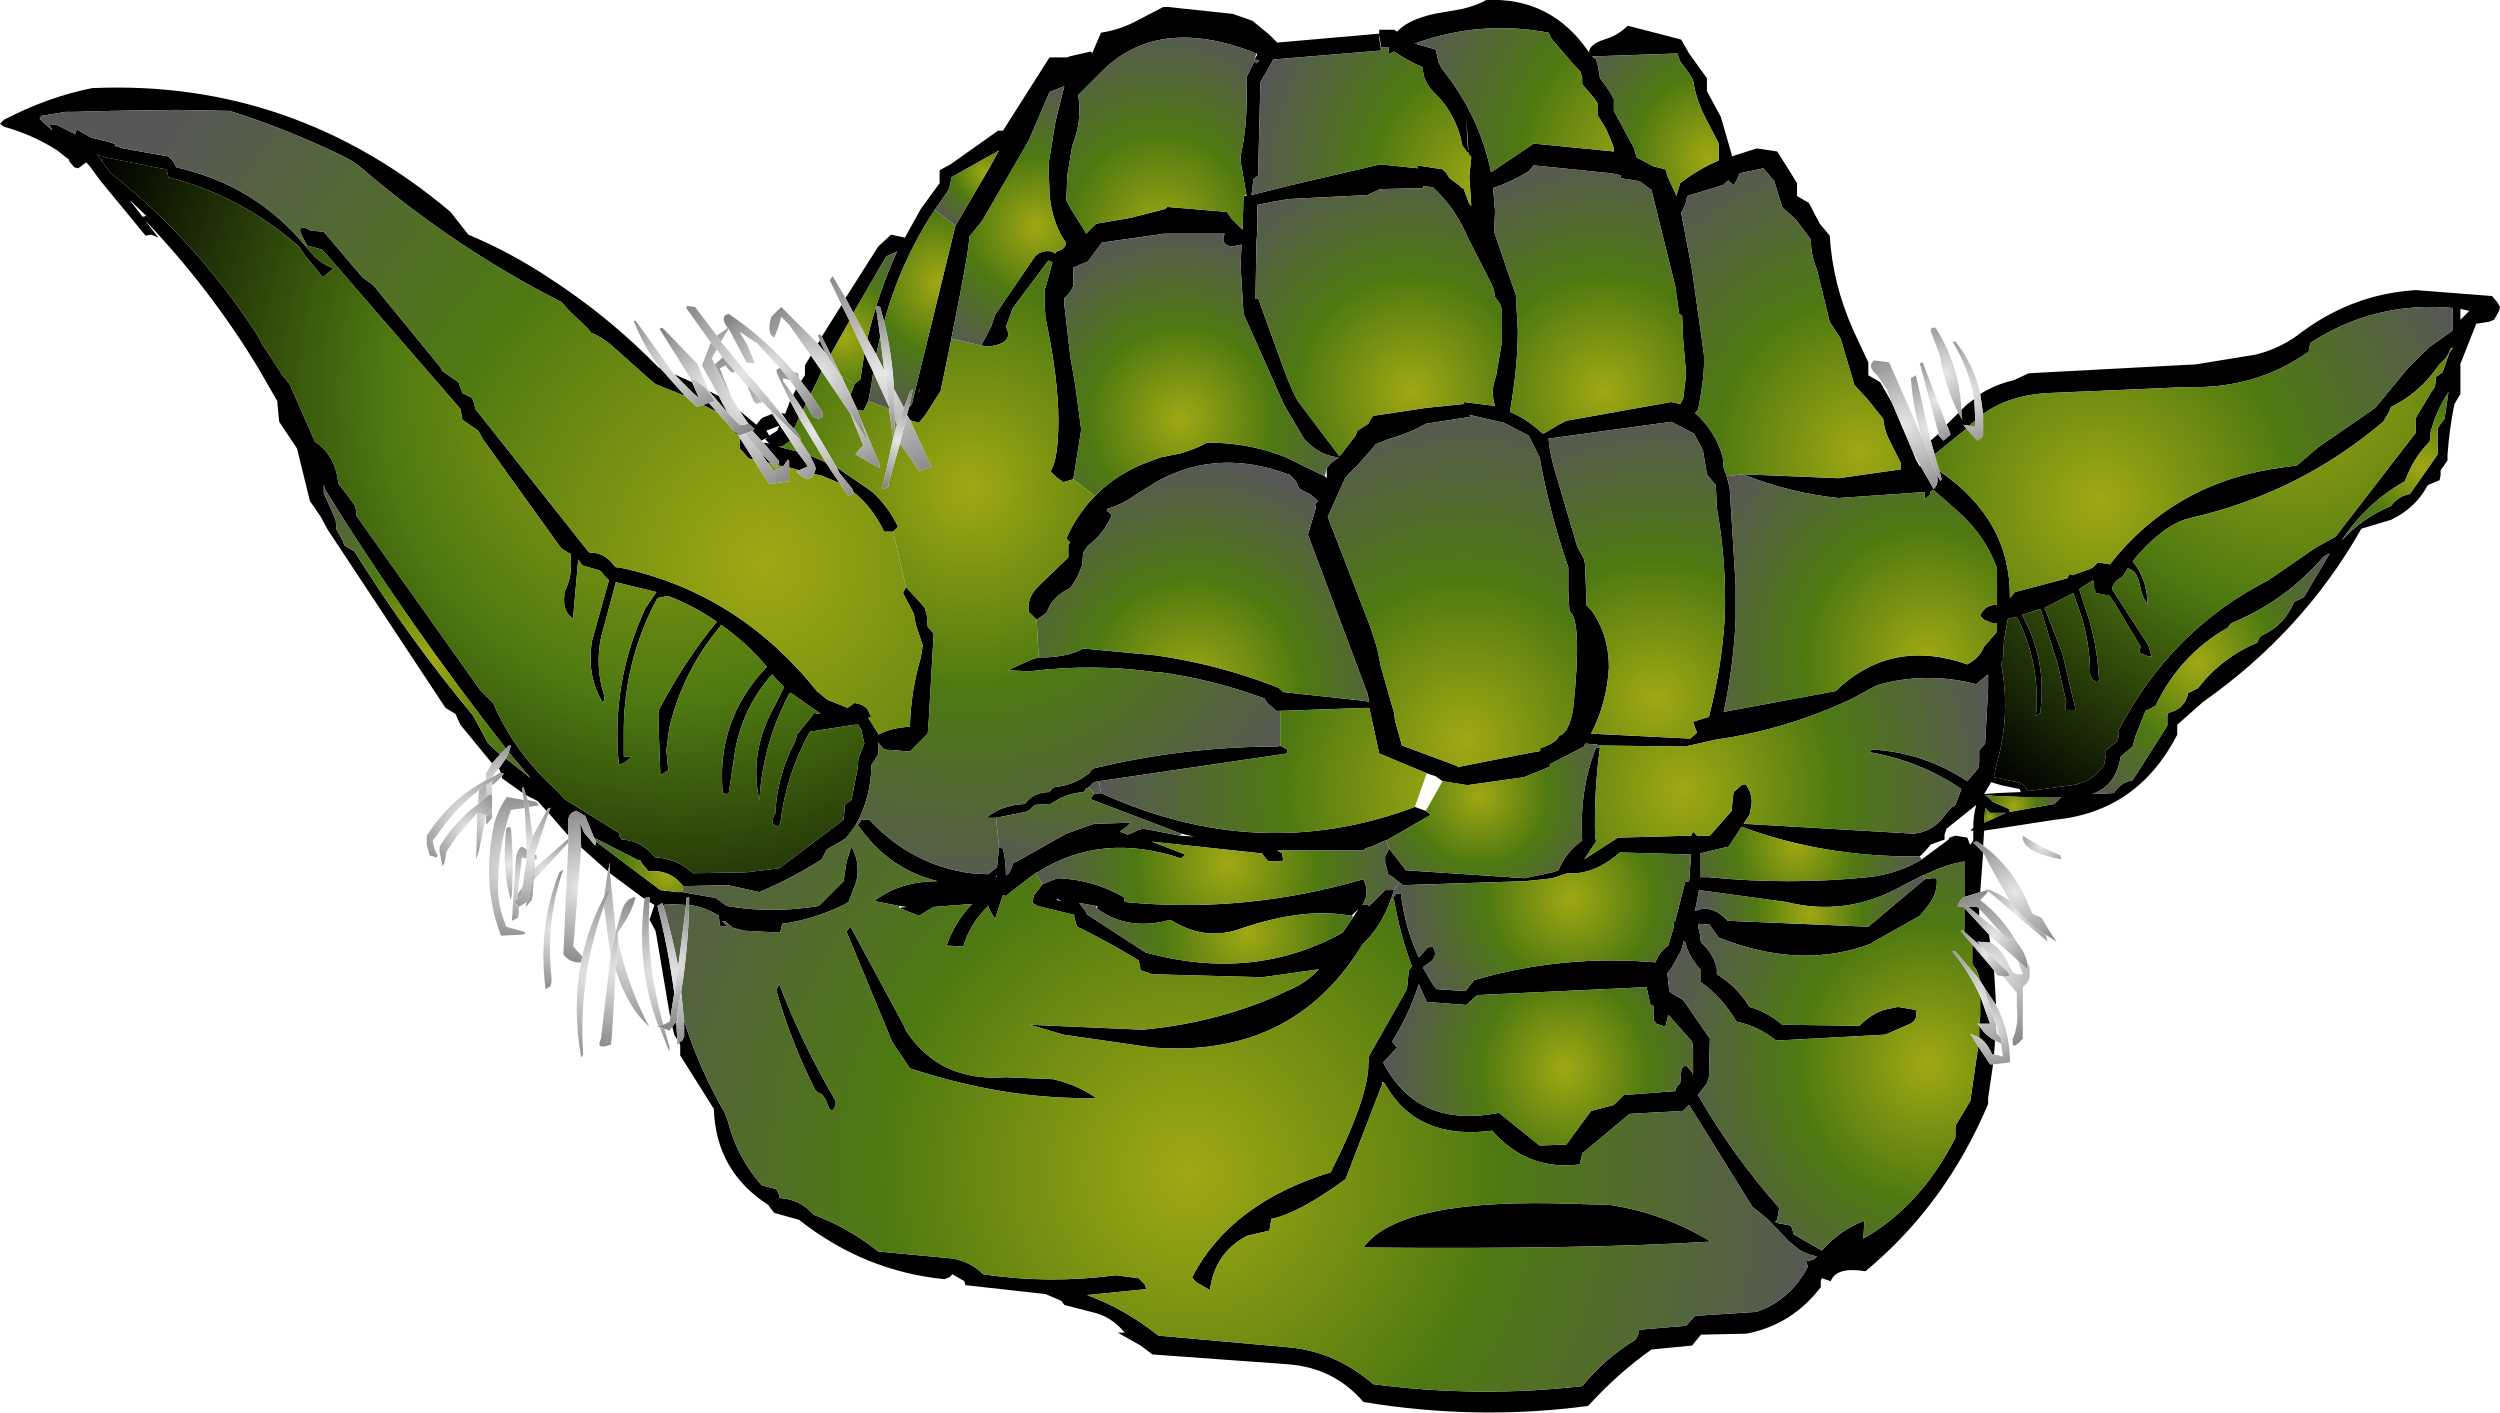
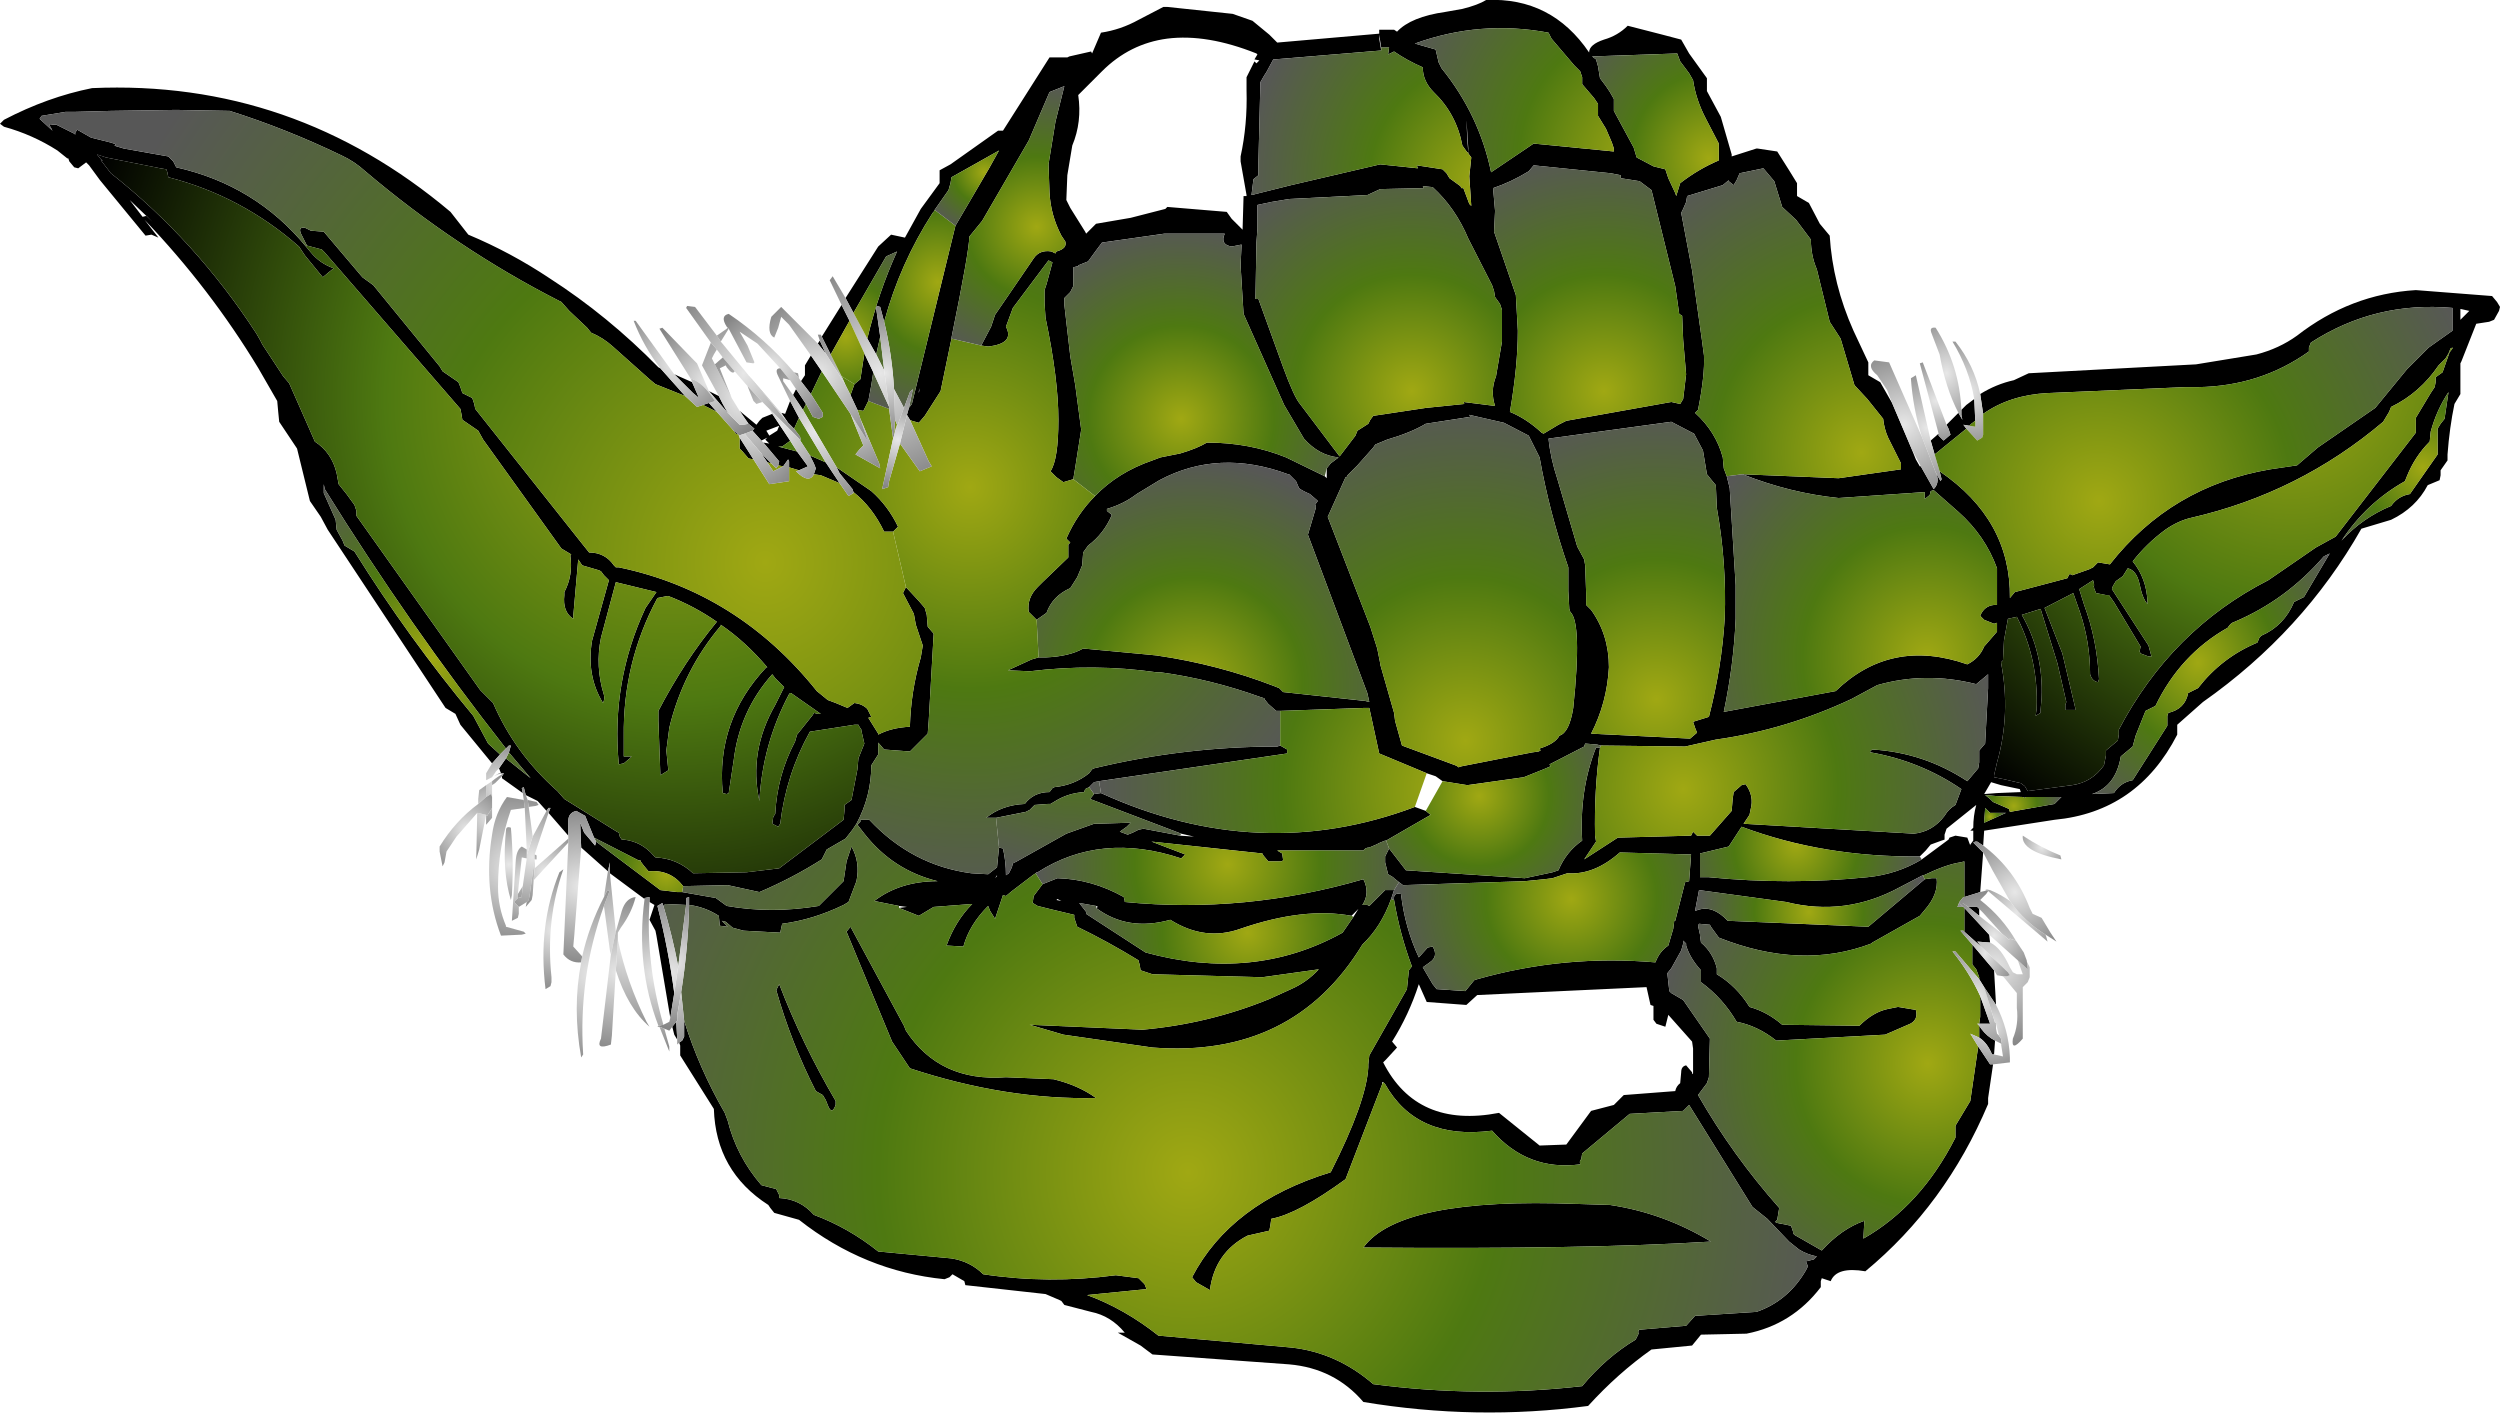
<svg xmlns="http://www.w3.org/2000/svg" height="71.35px" width="126.25px">
  <g transform="matrix(1.0, 0.0, 0.0, 1.0, 62.75, 35.65)">
    <path d="M-20.05 -20.6 L-18.4 -23.2 -17.75 -23.8 -17.05 -23.65 -16.25 -25.1 -15.3 -26.4 -15.3 -26.75 -15.3 -27.05 -14.75 -27.35 -12.35 -29.05 -12.1 -29.05 -9.75 -32.75 -8.85 -32.75 -8.75 -32.8 -7.65 -33.05 -7.6 -32.95 -7.15 -34.0 Q-6.15 -34.15 -5.25 -34.65 L-4.0 -35.3 -3.8 -35.3 -0.5 -34.95 0.5 -34.6 1.35 -33.9 1.5 -33.75 1.75 -33.5 6.9 -33.95 6.9 -34.15 7.65 -34.15 7.8 -34.05 Q8.5 -34.8 10.25 -35.05 L11.1 -35.2 Q11.9 -35.4 12.3 -35.65 15.6 -35.8 17.5 -33.0 17.5 -33.4 18.25 -33.65 18.95 -33.85 19.45 -34.35 L21.2 -33.9 22.15 -33.65 22.55 -32.95 23.45 -31.7 23.45 -31.4 23.45 -31.05 24.15 -29.75 24.7 -27.85 24.7 -27.75 25.95 -28.15 26.0 -28.15 27.0 -28.0 27.6 -27.05 28.0 -26.4 28.0 -26.1 28.0 -25.75 28.6 -25.4 29.15 -24.35 29.65 -23.75 Q29.8 -21.3 30.85 -18.95 L31.6 -17.35 31.6 -17.0 31.6 -16.7 32.2 -16.35 32.8 -15.3 33.8 -12.95 34.0 -12.45 34.2 -12.1 34.25 -12.1 34.9 -10.95 Q35.2 -11.25 35.05 -11.7 L35.0 -11.8 35.25 -11.35 35.3 -11.45 35.2 -11.85 Q38.8 -9.4 38.75 -5.45 L39.0 -5.75 41.65 -6.45 41.75 -6.65 41.85 -6.65 41.9 -6.6 42.75 -6.9 42.95 -7.0 43.1 -7.15 43.2 -7.25 43.5 -7.2 43.8 -7.15 Q46.9 -11.1 51.9 -11.95 L53.25 -12.15 54.3 -13.05 57.2 -15.05 58.8 -17.0 59.9 -18.1 61.1 -18.95 61.1 -20.1 Q57.2 -20.45 53.95 -18.35 L53.85 -18.1 53.85 -17.9 Q51.4 -16.15 48.25 -16.1 L47.6 -16.1 40.65 -15.8 Q38.75 -15.7 37.4 -14.75 L37.25 -15.75 Q38.05 -16.25 38.95 -16.45 L39.7 -16.8 48.15 -17.25 51.2 -17.75 Q52.35 -18.05 53.25 -18.7 55.95 -20.8 59.25 -21.0 L63.1 -20.7 63.35 -20.4 63.5 -20.15 63.45 -19.95 63.2 -19.5 62.95 -19.4 62.3 -19.3 61.55 -17.4 61.5 -17.3 61.5 -16.0 61.5 -15.75 61.2 -15.25 Q60.95 -14.05 60.85 -12.7 L60.85 -12.4 60.5 -11.9 60.5 -11.65 60.45 -11.4 59.85 -11.15 Q59.25 -10.0 58.0 -9.4 L56.5 -8.95 Q53.55 -3.75 48.5 -0.2 L47.2 0.95 47.2 1.2 47.2 1.45 Q45.2 5.35 41.0 5.75 L37.45 6.3 37.4 7.05 37.1 6.85 37.0 6.85 36.9 6.9 36.95 6.95 37.4 7.4 37.25 9.4 36.45 9.65 36.45 8.05 36.45 7.85 36.25 7.9 Q35.55 8.0 34.4 8.55 L34.35 8.55 33.2 9.15 Q30.45 10.65 27.45 9.9 L23.05 9.3 22.85 10.35 23.0 10.3 Q23.75 10.05 24.5 10.85 L31.6 11.15 34.45 8.75 34.8 8.7 35.05 8.7 Q35.15 9.5 34.45 10.3 L34.2 10.6 31.8 11.95 31.75 12.0 Q28.2 13.35 24.05 11.7 L23.65 11.15 23.6 11.05 23.05 11.0 23.0 11.1 23.1 11.55 23.1 11.6 23.15 11.95 Q23.75 12.45 23.95 13.25 L23.95 13.55 Q24.95 14.15 25.6 15.2 26.5 15.45 27.25 16.1 L31.15 16.15 Q31.85 15.45 32.6 15.3 L33.1 15.2 34.0 15.35 Q34.15 15.9 33.6 16.1 L32.45 16.6 26.95 16.9 Q26.0 16.15 24.95 15.95 24.25 14.75 23.15 13.95 L23.15 13.6 23.15 13.35 Q22.6 12.75 22.4 12.1 L22.4 12.0 22.25 11.85 22.25 12.0 22.15 12.35 21.65 13.25 21.45 13.5 21.55 14.4 21.65 14.5 22.25 14.85 23.6 16.8 23.55 18.75 23.45 19.05 23.0 19.65 Q24.75 22.7 27.1 25.35 L27.0 25.95 26.9 26.05 26.95 26.1 27.7 26.25 27.8 26.55 27.8 26.6 27.85 26.7 29.25 27.5 Q30.25 26.4 31.4 26.0 L31.35 26.9 Q34.25 25.25 36.0 21.8 L36.0 21.5 36.0 21.2 36.75 19.95 37.15 17.2 37.75 18.1 37.9 18.1 37.65 19.8 37.65 20.1 Q35.5 25.2 31.45 28.55 30.0 28.3 29.7 29.05 L29.25 28.9 29.2 29.05 29.2 29.35 Q27.75 31.25 25.45 31.7 L23.15 31.75 22.7 32.3 20.65 32.5 Q18.95 33.7 17.45 35.35 11.8 36.1 6.1 35.15 4.65 33.45 2.35 33.25 L-4.55 32.75 -5.15 32.3 -6.3 31.65 -5.95 31.65 Q-6.65 30.8 -7.65 30.6 L-9.0 30.25 -9.15 30.05 -9.25 30.0 -9.95 29.7 -14.0 29.25 -14.05 29.05 -14.65 28.7 -14.8 28.85 -15.05 28.95 Q-19.1 28.55 -22.4 25.95 L-23.65 25.6 -23.85 25.35 -23.95 25.2 Q-26.6 23.5 -26.7 20.35 L-28.4 17.65 -28.4 17.4 -28.4 17.15 -28.45 17.0 -28.3 16.9 -28.2 16.7 -28.2 16.45 -28.2 15.9 Q-27.45 18.3 -26.15 20.55 L-26.0 20.95 Q-25.55 22.75 -24.3 24.2 L-23.55 24.4 -23.4 24.7 -23.4 24.85 Q-22.35 24.9 -21.65 25.7 -19.9 26.35 -18.4 27.55 L-14.7 27.9 Q-13.75 28.05 -13.1 28.7 -9.8 29.2 -6.4 28.75 L-5.25 28.9 -4.95 29.2 -4.85 29.45 -7.85 29.75 Q-5.95 30.45 -4.25 31.8 L2.45 32.4 Q4.75 32.65 6.6 34.25 11.9 34.95 17.15 34.35 18.35 32.9 19.85 32.0 L20.0 31.7 Q19.95 31.55 20.05 31.5 L22.4 31.3 22.85 30.8 25.95 30.6 Q27.55 30.05 28.45 28.5 L28.55 28.3 28.45 28.05 28.85 27.95 29.0 27.8 Q28.5 27.7 28.1 27.45 L27.6 27.05 26.5 25.9 25.75 25.3 22.55 20.15 22.25 20.45 19.55 20.6 17.15 22.6 17.1 22.9 Q17.0 22.95 17.05 23.15 14.4 23.5 12.6 21.45 8.8 21.95 7.2 19.1 L7.1 19.0 7.05 19.0 7.05 19.1 5.2 23.9 Q2.8 25.65 1.45 25.9 L1.4 26.25 1.35 26.5 0.25 26.75 Q-1.4 27.6 -1.65 29.5 L-2.35 29.1 -2.55 28.85 Q-0.6 25.1 4.45 23.55 6.25 20.0 6.35 18.25 L6.35 18.1 6.4 17.65 8.3 14.3 8.4 13.35 8.55 13.15 Q7.95 11.55 7.65 9.8 7.6 9.4 8.0 9.5 8.2 11.2 8.9 12.7 L9.35 12.2 9.6 12.15 Q9.9 12.65 9.45 12.95 L9.1 13.2 9.6 14.05 9.8 14.3 11.25 14.4 11.7 13.85 11.85 13.8 Q16.25 12.55 20.85 12.95 21.05 12.4 21.5 12.1 L21.75 11.25 21.8 10.85 21.85 10.85 22.35 8.9 22.55 8.85 22.65 7.5 19.05 7.4 Q17.75 8.55 16.4 8.45 L15.65 8.7 15.25 8.75 14.25 8.85 8.1 9.05 7.9 8.9 7.65 8.7 7.6 8.65 7.35 8.5 7.2 7.9 7.2 7.65 7.2 7.6 7.4 7.2 8.25 8.3 14.25 8.7 15.65 8.4 15.95 8.3 Q16.35 7.35 17.15 6.8 17.0 4.25 17.85 2.1 L18.05 2.1 Q17.75 4.25 17.8 6.55 L17.85 6.85 17.25 7.75 18.95 6.65 22.65 6.55 22.75 6.35 22.95 6.55 23.6 6.55 24.7 5.3 24.75 4.7 24.8 4.35 25.2 4.0 25.4 3.95 Q25.85 4.55 25.65 5.25 L25.6 5.5 25.3 5.95 33.9 6.45 Q34.85 6.35 35.45 5.55 35.65 5.2 36.0 5.0 L36.3 4.2 Q34.25 2.8 31.75 2.35 31.6 2.35 31.8 2.2 34.4 2.35 36.6 3.8 L37.15 3.15 37.2 2.85 37.2 2.25 37.5 1.9 37.65 -0.9 37.65 -1.6 37.05 -1.1 Q34.5 -1.75 32.05 -1.05 L30.75 -0.35 Q27.45 1.2 23.9 1.7 L22.35 2.05 18.1 2.0 17.9 1.95 17.3 1.9 17.25 2.05 15.5 2.95 15.55 3.05 15.2 3.2 14.2 3.6 11.35 4.0 10.1 3.8 9.75 3.55 9.3 3.4 6.9 2.4 6.4 0.1 6.15 0.1 1.9 0.25 1.7 0.25 1.3 -0.1 1.1 -0.35 1.1 -0.4 1.05 -0.4 0.9 -0.45 Q-1.6 -1.35 -4.15 -1.7 L-4.35 -1.7 Q-7.5 -2.15 -10.75 -1.75 L-11.85 -1.8 -10.65 -2.35 -10.3 -2.45 -9.95 -2.45 Q-8.75 -2.5 -8.05 -2.9 L-4.85 -2.6 -4.35 -2.55 Q-1.25 -2.1 1.6 -1.0 L1.85 -0.9 2.05 -0.7 6.2 -0.25 6.4 -0.2 6.3 -0.65 3.3 -8.65 3.7 -10.0 3.7 -10.15 3.65 -10.15 3.8 -10.35 3.75 -10.4 3.4 -10.7 Q2.95 -10.9 2.85 -11.0 L2.7 -11.35 2.35 -11.7 2.3 -11.7 Q-1.2 -13.0 -4.2 -11.4 L-5.35 -10.7 Q-6.0 -10.2 -6.85 -9.95 L-6.85 -9.85 -6.6 -9.65 Q-7.0 -8.7 -7.8 -8.1 L-8.05 -7.75 -8.1 -7.1 -8.35 -6.5 -8.7 -5.95 Q-9.6 -5.55 -9.9 -4.7 L-10.4 -4.35 -10.8 -4.75 Q-10.9 -5.45 -10.35 -6.0 L-10.1 -6.25 -8.8 -7.5 -8.8 -7.8 -8.8 -8.05 -8.8 -8.15 -8.7 -8.25 -8.9 -8.45 Q-8.35 -9.7 -7.45 -10.6 -6.3 -11.8 -4.55 -12.4 L-4.15 -12.55 -3.15 -12.75 Q-2.3 -13.0 -1.8 -13.3 0.35 -13.3 2.2 -12.55 L4.15 -11.6 4.25 -11.5 4.25 -11.7 4.25 -12.0 4.45 -12.25 4.85 -12.55 Q3.85 -12.65 3.1 -13.5 L2.1 -15.2 0.05 -19.8 -0.1 -22.25 -0.05 -23.3 -0.55 -23.2 Q-1.15 -23.3 -0.9 -23.85 L-3.95 -23.85 -7.1 -23.4 -7.4 -23.0 -7.8 -22.45 -8.3 -22.25 -8.3 -22.2 -8.35 -22.2 -8.55 -22.15 -8.55 -21.85 -8.55 -21.2 -8.7 -20.9 -9.0 -20.6 -9.0 -20.25 -8.7 -17.65 -8.45 -16.2 -8.15 -13.95 -8.45 -12.05 -8.55 -11.45 -9.05 -11.3 -9.4 -11.55 -9.7 -11.85 Q-9.3 -12.45 -9.3 -14.45 -9.3 -16.5 -9.95 -19.6 L-10.0 -20.35 -10.0 -21.0 -9.9 -21.3 -9.6 -22.4 -9.8 -22.5 -11.6 -20.1 -11.95 -19.15 Q-11.5 -18.3 -12.85 -18.15 L-13.2 -18.2 -12.7 -19.15 -12.5 -19.75 -10.55 -22.6 Q-10.25 -23.05 -9.65 -22.95 L-9.45 -22.85 -9.4 -22.95 Q-8.85 -23.1 -8.95 -23.45 L-9.15 -23.75 Q-9.7 -24.8 -9.75 -25.95 L-9.8 -27.35 -9.45 -29.5 -9.0 -31.3 -9.75 -31.0 -10.8 -28.55 -13.15 -24.5 -13.8 -23.7 Q-13.8 -23.0 -14.7 -18.6 L-14.7 -18.55 -15.25 -15.9 -16.05 -14.65 -16.35 -14.3 -16.7 -14.4 -16.7 -14.35 -16.7 -14.4 -16.8 -14.45 -16.95 -14.7 -16.85 -15.05 -16.7 -15.25 -14.5 -24.25 -12.8 -27.15 -12.3 -28.05 -14.7 -26.7 -14.75 -26.4 -14.85 -26.05 -15.55 -25.05 -15.6 -24.95 -15.65 -24.9 Q-17.3 -22.35 -18.1 -19.4 L-18.3 -20.15 Q-18.55 -20.25 -18.5 -20.05 L-18.3 -18.65 -18.5 -17.75 -18.95 -18.55 Q-18.4 -20.85 -17.45 -22.95 L-18.0 -22.7 -19.65 -19.85 -20.05 -20.6 M34.75 -13.4 L35.15 -13.75 35.15 -13.65 35.4 -13.4 35.75 -13.7 35.65 -14.0 35.55 -14.2 36.15 -14.8 36.35 -14.45 36.3 -14.7 36.3 -14.95 36.55 -15.2 36.95 -15.5 37.0 -14.4 36.8 -14.25 36.7 -14.15 36.4 -14.2 36.55 -14.0 34.95 -12.7 34.75 -13.4 M37.95 13.35 L38.05 15.1 37.45 14.2 37.2 13.8 37.2 13.7 37.05 13.3 36.85 13.05 36.85 12.4 36.85 12.05 37.95 13.35 M-28.55 16.85 L-28.7 16.6 -28.8 16.2 -28.6 15.95 -28.55 16.85 M-30.2 9.75 L-31.95 8.45 -31.95 7.9 -32.05 8.35 -33.4 7.15 -33.45 5.9 -33.25 6.4 -32.7 7.05 -32.65 6.9 -32.65 6.85 -29.4 9.3 -28.55 9.4 -28.5 9.4 -28.3 9.4 -26.6 9.7 -26.05 10.1 Q-23.8 10.5 -21.4 10.1 L-20.4 9.1 -20.15 8.85 -20.0 7.85 -19.75 7.1 Q-19.3 7.9 -19.5 8.85 L-19.9 9.9 -20.15 10.05 Q-21.7 10.8 -23.25 11.0 L-23.35 11.45 -25.2 11.35 -25.75 11.2 -26.1 10.9 -26.3 10.85 -26.0 11.15 -26.4 11.1 -26.45 10.6 Q-27.15 10.15 -27.95 10.05 L-27.95 9.65 -28.1 9.7 -28.1 10.05 -29.15 10.0 -29.25 10.1 -29.3 9.95 -29.55 10.1 Q-29.0 12.25 -28.7 14.5 L-28.9 15.75 -29.6 11.6 -29.65 11.35 -29.95 10.8 -29.7 10.05 -29.95 9.9 -29.95 9.65 -30.2 9.7 -30.2 9.75 M-36.35 4.4 L-37.4 3.65 -37.4 3.55 -37.3 3.4 -37.45 3.4 -37.55 3.15 -37.2 2.65 -35.95 3.65 -37.05 2.35 -36.95 2.0 -37.05 2.0 -37.2 2.15 Q-42.1 -4.1 -46.35 -10.95 L-46.4 -11.2 -46.4 -10.75 -45.8 -9.4 -45.75 -8.9 -45.45 -8.35 -45.35 -8.1 -44.85 -7.8 Q-42.1 -3.4 -38.85 0.5 L-38.1 1.9 -37.5 2.45 -37.9 2.9 -39.5 0.95 -39.75 0.4 -40.25 0.1 -46.2 -8.9 -46.55 -9.55 -47.1 -10.35 -47.75 -13.0 -48.65 -14.35 -48.7 -14.85 -48.75 -15.4 -49.7 -17.05 Q-52.15 -21.1 -55.45 -24.55 L-54.75 -23.65 -55.1 -23.8 -55.4 -23.75 -57.7 -26.55 -58.25 -27.3 -58.4 -27.45 -58.8 -27.15 -59.0 -27.2 -59.25 -27.5 -59.3 -27.65 -59.35 -27.65 -59.85 -28.05 Q-61.1 -28.85 -62.55 -29.25 L-62.75 -29.4 -62.55 -29.6 Q-60.35 -30.75 -58.1 -31.2 -47.95 -31.65 -40.0 -24.95 L-39.1 -23.8 Q-36.95 -22.9 -35.0 -21.6 -32.05 -19.7 -29.5 -17.1 L-29.4 -17.05 -28.15 -15.65 -29.65 -16.25 -29.95 -16.5 -31.8 -18.15 Q-32.3 -18.6 -32.9 -18.85 L-33.1 -19.1 -34.0 -19.95 -34.4 -20.4 -34.5 -20.45 Q-39.7 -23.1 -44.3 -27.0 -44.85 -27.5 -45.5 -27.8 -48.3 -29.15 -51.15 -30.05 L-53.85 -30.1 -57.15 -30.05 -59.0 -30.0 -59.45 -30.0 -60.65 -29.8 -60.75 -29.65 -60.1 -29.05 -60.15 -29.15 Q-60.35 -29.45 -60.1 -29.35 L-59.9 -29.35 -59.0 -28.9 -58.95 -28.85 -58.95 -28.95 -58.85 -29.1 -58.15 -28.7 -57.15 -28.45 -57.0 -28.4 -56.95 -28.4 -56.9 -28.3 -57.0 -28.3 -56.5 -28.15 -55.1 -27.9 -54.25 -27.75 -54.0 -27.5 -53.85 -27.2 Q-49.85 -26.3 -47.3 -23.2 L-47.05 -22.9 Q-46.6 -22.35 -45.9 -22.1 L-46.15 -21.9 -46.45 -21.65 -47.35 -22.75 -47.65 -23.2 Q-50.55 -25.75 -54.25 -26.7 L-54.3 -26.95 -54.35 -27.1 -54.65 -27.15 -57.15 -27.65 -57.4 -27.7 -57.85 -27.85 -57.65 -27.6 -57.55 -27.55 -57.65 -27.55 -57.15 -26.9 Q-52.85 -23.5 -49.8 -18.8 L-49.6 -18.45 -49.5 -18.25 -48.45 -16.65 -48.15 -16.3 -47.2 -14.15 -46.85 -13.35 Q-46.0 -12.8 -45.75 -11.75 L-45.65 -11.2 -45.25 -10.7 -44.85 -10.15 -44.75 -9.85 -44.75 -9.6 -38.5 -0.8 -37.85 -0.15 Q-36.75 2.4 -34.6 4.3 L-34.25 4.7 -31.6 6.35 -31.5 6.4 -31.45 6.6 -31.35 6.75 -31.25 6.75 Q-30.35 6.85 -29.75 7.55 L-29.65 7.65 Q-28.55 7.7 -27.75 8.45 L-25.05 8.4 -23.4 8.2 -20.15 5.75 -20.1 5.25 -20.1 5.0 -19.75 4.75 -19.45 3.2 -19.4 2.65 -19.1 1.9 -19.25 1.25 -19.25 1.2 -19.35 1.05 -19.4 0.95 -19.55 0.95 -19.6 0.95 -21.85 1.3 Q-23.05 3.45 -23.35 5.95 L-23.45 6.1 -23.75 5.95 -23.7 5.6 -23.6 5.45 Q-23.5 3.5 -22.6 1.8 L-22.5 1.45 -21.7 0.45 -21.65 0.35 -21.45 0.4 -21.3 0.4 -22.8 -0.65 -22.85 -0.65 -22.9 -0.6 Q-24.25 1.95 -24.4 4.8 -24.95 2.3 -23.6 -0.05 L-23.15 -0.95 -23.6 -1.4 -23.75 -1.6 Q-25.4 0.25 -25.7 2.75 L-25.95 4.4 -26.05 4.45 -26.25 4.4 Q-26.6 0.75 -24.05 -1.95 L-24.0 -1.95 Q-25.1 -3.25 -26.35 -4.1 L-26.35 -4.05 Q-28.25 -1.8 -28.95 1.1 L-29.1 2.25 -29.0 3.25 -29.4 3.5 -29.5 0.75 -29.5 0.25 Q-28.2 -2.25 -26.55 -4.25 -27.7 -5.05 -29.0 -5.55 L-29.05 -5.55 -29.55 -5.45 Q-31.3 -2.2 -31.25 1.55 L-31.25 2.55 -31.05 2.55 -30.85 2.55 -30.95 2.65 -31.25 2.9 -31.5 2.95 Q-31.9 -1.2 -30.15 -4.95 L-29.6 -5.75 -31.65 -6.25 -32.4 -3.45 Q-32.7 -2.0 -32.25 -0.55 -32.2 -0.35 -32.3 -0.15 -33.15 -1.55 -32.85 -3.3 L-32.0 -6.35 -32.25 -6.6 -32.4 -6.8 -32.5 -6.85 -33.35 -7.1 -33.55 -7.4 -33.8 -4.55 -33.8 -4.4 Q-34.35 -4.75 -34.25 -5.6 L-34.25 -5.75 Q-33.8 -6.6 -33.95 -7.6 L-33.9 -7.65 -34.4 -7.95 -38.35 -13.45 -38.6 -13.9 -39.4 -14.45 -39.45 -14.75 -39.5 -15.0 -46.35 -22.9 -46.5 -23.05 -47.25 -23.25 -47.55 -23.85 Q-47.7 -24.2 -47.35 -24.15 L-47.05 -24.0 -46.4 -23.95 -44.45 -21.65 -43.9 -21.25 -40.55 -17.15 -40.4 -16.9 -39.6 -16.35 -39.5 -16.1 -39.4 -15.8 -38.9 -15.55 -38.8 -15.25 -38.75 -15.0 -33.4 -8.25 -33.0 -7.75 Q-32.2 -7.75 -31.75 -7.1 L-31.65 -7.0 -31.55 -7.0 -31.5 -7.0 Q-25.5 -5.75 -21.5 -0.75 L-20.95 -0.3 -20.55 -0.15 -19.95 0.1 -19.6 -0.15 Q-19.2 -0.1 -18.95 0.15 L-18.75 0.55 -18.9 0.6 -18.4 1.4 -18.4 1.45 Q-17.75 1.1 -16.8 1.05 -16.75 -0.75 -16.25 -2.45 L-16.15 -3.05 -16.5 -4.1 -16.6 -4.65 -17.15 -5.7 -17.0 -6.0 -16.35 -5.3 -16.05 -4.95 -15.95 -4.6 -15.9 -4.0 -15.6 -3.65 -15.85 0.75 -15.9 1.4 -16.5 2.0 -16.8 2.3 -18.1 2.2 -18.4 1.85 -18.4 1.95 -18.4 2.2 -18.4 2.45 -18.75 3.0 Q-18.75 4.55 -19.5 5.95 L-19.7 6.25 -20.05 6.7 -21.0 7.25 -21.25 7.75 Q-22.75 8.7 -24.4 9.4 L-26.0 9.05 -28.25 9.1 Q-28.9 8.25 -30.0 8.35 L-30.25 8.05 -30.4 7.85 -30.4 7.8 -30.5 7.8 -32.75 6.65 -33.2 5.55 -33.65 5.3 Q-34.05 5.4 -34.05 5.8 L-34.05 6.55 -35.05 5.4 -34.95 5.15 -35.05 5.15 -35.15 5.3 -35.6 4.8 -36.2 4.5 -36.3 4.1 -36.4 4.15 -36.35 4.4 M-28.7 -16.75 L-27.8 -16.35 -27.45 -15.55 -27.75 -15.8 -28.7 -16.75 M-26.95 -15.9 L-26.45 -15.65 -26.25 -15.25 -26.0 -14.8 -26.95 -15.9 M-22.3 -16.4 L-22.1 -16.7 -22.1 -16.95 -22.1 -17.2 -21.8 -17.7 -21.25 -16.9 -21.8 -15.75 -22.3 -16.4 M-21.45 -18.3 L-21.35 -18.45 -21.05 -17.8 -21.45 -18.3 M-21.25 -18.65 L-20.25 -20.25 -19.85 -19.45 -20.8 -17.75 -21.25 -18.65 M21.95 -32.95 L17.65 -32.8 17.85 -32.65 17.95 -32.3 18.0 -32.0 18.05 -31.7 18.35 -31.3 18.55 -31.0 18.75 -30.65 18.75 -30.35 18.75 -30.05 19.75 -28.2 19.9 -27.7 20.75 -27.25 21.35 -27.1 21.5 -26.65 21.85 -25.9 21.9 -25.75 22.1 -26.4 Q23.0 -27.1 24.05 -27.55 L24.05 -27.7 24.05 -28.1 24.05 -28.4 23.4 -29.65 Q22.9 -30.6 22.75 -31.6 L22.55 -31.95 22.1 -32.55 21.95 -32.95 M25.25 -11.7 L30.1 -11.5 33.25 -11.95 33.25 -12.25 32.6 -13.55 Q32.4 -14.0 32.35 -14.5 L31.55 -15.5 30.9 -16.2 30.2 -18.55 29.65 -19.4 29.0 -22.05 Q28.7 -22.75 28.7 -23.55 L27.95 -24.55 27.25 -25.2 26.85 -26.5 26.3 -27.15 25.1 -26.9 24.95 -26.55 24.8 -26.3 24.55 -26.5 24.55 -26.55 24.25 -26.3 22.45 -25.75 22.4 -25.45 22.25 -25.1 22.15 -24.9 22.7 -22.0 23.2 -18.45 23.3 -17.7 Q23.35 -16.7 23.0 -14.95 L22.85 -14.8 Q23.9 -13.85 24.25 -12.55 L24.3 -12.0 24.45 -11.6 24.6 -11.0 24.9 -6.1 24.9 -4.4 Q24.8 -2.05 24.3 0.3 L29.95 -0.75 Q32.75 -3.45 36.6 -2.1 37.2 -2.4 37.45 -3.0 L38.1 -3.75 38.1 -4.2 37.95 -4.15 37.45 -4.35 37.25 -4.55 Q37.45 -5.05 37.95 -5.1 L38.1 -5.1 38.1 -6.95 Q37.5 -8.6 36.15 -9.8 L34.9 -10.9 34.75 -10.85 34.7 -10.65 34.45 -10.45 34.45 -10.75 34.45 -10.8 30.1 -10.5 Q27.65 -10.75 25.25 -11.7 M7.0 -33.25 L6.9 -33.9 6.9 -33.7 7.0 -33.1 1.6 -32.65 1.55 -32.65 1.2 -32.0 1.1 -31.85 0.9 -31.5 0.8 -27.45 0.8 -26.8 0.55 -26.6 0.45 -25.8 2.45 -26.3 6.95 -27.35 8.85 -27.15 8.8 -27.3 10.1 -27.1 10.3 -26.9 10.45 -26.65 11.0 -26.25 11.05 -26.15 11.15 -26.15 11.45 -25.35 11.55 -25.25 11.45 -26.75 11.55 -27.7 11.4 -27.9 11.4 -27.95 11.35 -27.95 11.1 -28.3 Q10.8 -29.9 9.65 -31.0 9.1 -31.55 9.1 -32.25 8.3 -32.6 7.65 -33.05 L7.35 -32.9 7.4 -33.25 7.0 -33.25 M11.4 -27.95 L11.4 -28.15 Q11.25 -30.7 11.35 -28.55 L11.4 -27.95 M9.9 -32.5 L10.05 -32.2 Q11.95 -29.85 12.55 -26.95 L14.7 -28.4 18.75 -28.0 18.75 -28.15 18.65 -28.45 18.35 -29.15 17.95 -29.8 17.95 -30.1 17.95 -30.4 17.75 -30.7 17.45 -31.05 17.15 -31.4 17.15 -31.75 17.05 -32.05 16.75 -32.35 15.6 -33.7 15.45 -34.0 Q12.0 -34.65 8.7 -33.45 L9.75 -33.15 9.9 -32.5 M0.6 -32.65 L0.75 -32.9 0.7 -32.95 Q-1.8 -33.95 -3.8 -33.7 -5.7 -33.45 -7.1 -32.05 L-8.3 -30.85 Q-8.1 -29.5 -8.6 -28.3 L-8.85 -26.8 -8.9 -25.55 -8.7 -25.15 -7.95 -23.95 -7.9 -23.85 -7.4 -24.35 -5.65 -24.65 -3.9 -25.1 -3.8 -25.2 -0.8 -24.95 -0.55 -24.6 0.0 -24.05 0.05 -25.75 0.2 -25.75 0.2 -25.8 -0.1 -27.5 -0.1 -27.75 Q0.25 -29.35 0.2 -31.1 L0.2 -31.75 0.6 -32.55 0.7 -32.45 0.85 -32.6 0.6 -32.65 M1.45 -25.45 L0.75 -25.3 0.75 -24.1 0.7 -23.4 0.65 -20.55 0.8 -20.55 2.05 -17.1 Q2.6 -15.6 2.9 -15.25 L4.9 -12.6 5.7 -13.65 5.8 -13.9 6.35 -14.25 6.45 -14.45 6.6 -14.65 9.25 -15.05 11.2 -15.25 11.15 -15.35 12.75 -15.15 Q12.5 -15.9 12.8 -16.65 L13.1 -18.4 13.1 -20.0 13.0 -20.3 12.75 -20.65 12.7 -20.95 12.6 -21.25 11.4 -23.6 Q10.75 -25.15 9.6 -26.2 L9.1 -26.25 9.15 -26.15 6.95 -26.1 6.3 -25.8 2.35 -25.6 1.45 -25.45 M14.45 -27.0 Q13.55 -26.45 12.65 -26.15 L12.75 -25.0 12.7 -23.95 13.8 -20.75 13.9 -18.95 Q13.9 -17.15 13.5 -14.85 14.35 -14.5 15.1 -13.8 L15.2 -13.75 15.95 -14.2 16.35 -14.4 21.65 -15.35 22.1 -15.25 22.25 -15.5 22.4 -16.75 22.25 -18.5 22.2 -19.7 22.05 -19.8 21.85 -21.2 20.65 -26.05 20.05 -26.5 19.1 -26.65 19.1 -26.8 18.6 -26.9 14.7 -27.3 14.45 -27.0 M11.5 -14.6 L9.25 -14.25 Q8.5 -13.8 7.3 -13.45 L6.7 -13.2 6.6 -13.05 5.8 -12.15 5.3 -11.65 5.25 -11.55 5.2 -11.55 4.3 -9.55 6.45 -4.0 6.8 -2.9 6.95 -2.15 6.95 -2.1 7.65 0.35 7.7 0.75 8.05 2.0 10.75 3.0 10.85 3.05 10.9 3.1 11.05 3.05 14.6 2.35 14.95 2.3 15.05 2.25 15.0 2.15 Q15.8 1.9 16.0 1.5 16.5 1.35 16.7 0.1 17.15 -4.2 16.55 -4.75 L16.5 -4.9 16.45 -5.8 16.45 -7.0 Q15.5 -9.75 15.0 -12.55 L14.45 -13.65 13.2 -14.3 11.45 -14.7 11.5 -14.6 M17.3 -7.1 L17.35 -5.7 17.35 -5.1 17.6 -4.85 Q18.5 -3.6 18.5 -1.95 18.4 -0.15 17.6 1.4 L22.6 1.65 22.95 1.35 22.85 1.1 22.75 0.8 23.55 0.55 Q24.2 -1.95 24.35 -4.45 24.45 -7.2 23.95 -10.0 L23.9 -11.15 23.65 -11.45 23.45 -11.7 23.25 -12.9 22.8 -13.75 21.65 -14.35 15.45 -13.5 Q15.55 -12.5 15.9 -11.45 L16.9 -8.05 17.25 -7.4 17.3 -7.1 M38.65 -4.4 L38.45 -3.3 38.4 -2.3 38.3 -2.2 Q38.8 0.4 38.1 2.85 L37.95 3.5 37.95 3.6 38.45 3.7 39.3 3.9 39.5 4.05 39.65 4.3 41.9 4.0 Q42.9 3.85 43.5 3.0 L43.6 2.5 43.6 2.25 44.2 1.75 44.25 1.45 44.25 1.2 Q46.9 -3.85 51.8 -6.35 L54.2 -8.0 55.2 -8.55 59.25 -13.8 59.25 -14.3 59.25 -14.55 60.0 -15.8 60.2 -16.1 60.25 -16.35 60.25 -16.6 60.6 -16.85 60.95 -17.85 61.1 -18.05 61.1 -18.1 61.0 -18.05 60.9 -17.8 60.75 -17.55 60.4 -17.2 Q59.45 -15.8 58.0 -15.1 L57.9 -14.85 57.6 -14.35 Q53.35 -10.75 47.9 -9.5 47.25 -9.35 46.6 -8.9 45.65 -8.2 44.95 -7.3 45.65 -6.45 45.7 -5.25 L45.7 -5.15 Q45.45 -5.4 45.3 -6.15 45.15 -6.85 44.7 -6.95 L44.45 -6.55 44.1 -6.3 43.95 -6.05 43.9 -5.9 45.75 -3.05 45.9 -2.5 45.75 -2.5 45.35 -2.65 45.3 -2.75 45.35 -3.0 44.0 -5.25 43.75 -5.6 43.6 -5.6 43.1 -5.7 43.0 -5.95 43.0 -6.0 42.95 -6.05 43.0 -6.05 43.0 -6.1 43.0 -6.15 42.95 -6.35 42.25 -5.9 42.5 -5.1 Q43.15 -3.35 43.25 -1.35 L43.2 -1.2 Q42.9 -1.25 42.8 -1.6 42.8 -3.2 42.3 -4.7 L41.95 -5.7 40.5 -4.95 41.4 -2.65 42.05 0.1 42.05 0.2 41.55 0.2 41.55 -0.05 41.6 -0.2 41.15 -2.15 40.3 -4.9 39.35 -4.6 Q40.45 -2.7 40.35 -0.4 L40.3 0.2 40.3 0.35 40.05 0.5 40.1 0.15 Q40.2 -2.35 39.1 -4.5 L38.65 -4.4 M60.35 -13.75 L60.35 -14.0 60.5 -14.25 60.7 -14.5 60.9 -15.85 Q60.3 -14.95 60.0 -13.85 L59.95 -13.35 Q59.2 -12.6 58.8 -11.6 L58.7 -11.35 Q56.75 -10.25 55.5 -8.35 56.55 -9.5 58.0 -10.1 58.35 -10.6 58.95 -10.7 L60.35 -12.7 60.35 -13.75 M48.25 -0.9 Q49.45 -2.45 51.25 -3.2 L51.35 -3.45 51.45 -3.55 Q52.6 -4.05 53.1 -5.25 L53.2 -5.3 53.6 -5.5 54.9 -7.7 54.6 -7.55 Q52.7 -5.35 50.1 -4.25 49.9 -4.2 49.75 -3.95 47.35 -2.6 46.1 0.0 L45.6 0.25 45.1 1.5 44.95 2.05 44.35 2.55 Q44.1 4.05 42.9 4.45 L44.0 4.4 Q44.35 3.85 44.95 3.75 L46.7 1.0 46.7 0.5 46.75 0.35 Q47.6 0.15 47.75 -0.65 L48.25 -0.9 M61.5 -19.5 L61.95 -19.95 61.5 -20.05 61.5 -19.5 M41.25 4.7 L41.35 4.6 39.55 4.6 39.45 4.65 39.45 4.6 38.05 4.55 37.5 4.5 37.75 4.7 37.9 4.85 38.7 5.2 38.75 5.35 41.0 4.95 41.25 4.7 M37.45 4.45 L38.1 4.4 39.3 4.35 39.25 4.2 38.3 4.0 37.8 3.85 37.45 4.45 M34.3 7.75 L35.65 6.75 35.7 6.65 36.0 6.55 36.6 6.65 36.75 7.05 36.75 7.0 36.9 6.8 36.9 6.3 36.75 6.3 36.9 6.15 Q36.9 5.55 37.05 5.0 L35.55 6.2 35.45 6.5 35.45 6.75 35.3 6.8 34.75 7.0 34.5 7.3 34.2 7.6 Q29.35 7.65 25.2 6.1 L24.55 7.1 23.1 7.45 23.1 8.65 23.55 8.65 Q27.6 9.05 31.55 8.65 33.05 8.5 34.3 7.75 M37.45 5.85 L37.45 5.9 38.55 5.4 37.75 5.4 37.7 5.35 37.5 5.15 37.45 5.85 M37.2 16.75 L37.2 16.15 37.3 16.3 Q37.6 16.7 38.0 16.9 L37.95 17.6 37.85 17.6 Q37.6 17.0 37.2 16.75 M37.2 16.05 L37.25 15.7 37.25 15.35 37.25 14.65 37.75 16.05 37.6 16.05 37.2 16.05 M36.45 11.4 L36.45 10.2 37.7 11.55 37.75 11.95 37.1 11.9 37.3 12.15 37.4 12.25 36.45 11.4 M36.65 10.15 L37.1 10.15 37.2 10.25 37.2 10.35 37.2 10.6 36.65 10.15 M20.6 15.1 L20.4 14.2 11.85 14.6 11.3 15.1 9.3 14.95 8.9 14.05 Q8.4 15.6 7.55 16.95 L7.8 17.25 7.25 17.85 7.1 18.0 Q8.8 21.35 12.95 20.55 L15.0 22.2 16.35 22.15 17.6 20.45 18.75 20.15 19.25 19.65 21.85 19.45 Q21.9 19.2 22.1 19.05 L22.15 18.5 Q22.15 18.2 22.4 18.15 L22.7 18.5 22.7 18.6 22.75 18.55 22.75 17.3 22.7 16.95 21.5 15.6 21.45 15.8 21.35 16.2 20.9 16.05 20.75 15.85 20.75 15.15 20.6 15.1 M38.05 16.1 L38.0 16.0 38.05 16.05 38.05 16.1 M9.25 5.3 L9.5 5.5 7.25 6.8 7.2 6.8 6.95 6.9 6.75 7.0 6.4 7.15 Q6.2 7.15 6.1 7.3 L1.75 7.3 2.0 7.45 2.05 7.8 1.95 7.85 1.3 7.85 1.05 7.55 1.0 7.45 -4.6 6.85 -2.9 7.5 -3.1 7.7 Q-7.15 6.35 -10.35 8.4 L-10.4 8.4 -10.45 8.45 -10.6 8.55 -11.65 9.35 -11.95 9.6 -12.1 9.55 -12.4 10.45 -12.5 10.75 -12.75 10.35 -12.85 10.1 Q-13.8 11.05 -14.1 12.15 L-14.95 12.1 Q-14.5 10.85 -13.65 10.0 L-15.6 10.15 -16.35 10.6 -17.35 10.2 -16.95 10.15 -17.35 10.1 -18.6 9.85 Q-17.3 8.85 -15.4 8.85 -17.65 8.3 -19.1 6.45 L-19.45 6.0 -19.3 5.85 -19.3 5.75 -19.05 5.75 -18.85 5.75 Q-16.7 8.05 -13.7 8.45 L-12.85 8.5 -12.4 8.15 -12.3 7.15 -12.1 7.2 Q-11.95 7.85 -11.95 8.55 L-11.8 8.45 -11.65 8.15 -11.6 7.95 -11.4 7.85 -8.9 6.45 -7.5 5.95 -7.4 5.95 -5.75 5.9 -5.65 5.9 -5.85 6.1 -6.2 6.35 -5.8 6.5 -5.55 6.4 -5.25 6.25 -5.0 6.2 -3.15 6.55 -2.45 6.6 -3.1 6.45 -7.7 4.7 -7.5 4.45 -7.15 4.4 Q0.85 8.05 8.7 5.1 L9.25 5.3 M1.9 2.0 L2.25 2.2 2.25 2.4 -7.25 3.8 -7.5 3.85 -7.75 4.1 -7.95 4.2 -8.0 4.35 Q-8.8 4.4 -9.45 4.8 L-9.7 4.95 -9.85 4.95 -10.5 5.0 -10.75 5.25 -10.95 5.35 -12.45 5.65 -12.95 5.65 Q-12.15 5.0 -11.0 4.95 -10.55 4.35 -9.75 4.35 L-9.6 4.15 -9.5 4.1 Q-8.5 4.0 -7.75 3.4 L-7.6 3.2 -7.5 3.15 Q-2.95 2.05 1.75 2.05 L1.9 2.0 M-10.1 9.0 L-9.35 8.7 Q-7.6 8.75 -6.0 9.65 L-5.95 9.85 -5.95 9.9 Q0.1 10.5 6.1 8.75 6.45 9.45 6.05 10.05 L6.3 10.05 6.4 10.1 6.9 9.6 7.1 9.4 7.2 9.3 7.5 9.3 7.65 9.3 7.5 9.75 Q7.0 11.15 6.05 12.05 2.55 17.8 -4.55 17.25 L-9.05 16.6 -10.75 16.1 -5.05 16.35 Q-1.7 16.05 1.35 14.8 L2.45 14.3 Q3.25 13.95 3.85 13.3 L1.0 13.7 -4.55 13.55 -5.15 13.35 -5.2 13.05 -5.25 12.9 -5.25 12.85 Q-6.8 11.9 -8.35 11.15 L-8.5 10.7 -8.5 10.55 -9.75 10.25 -10.35 10.1 -10.6 9.95 -10.55 9.6 -10.1 9.0 M5.6 10.65 L5.85 10.25 5.75 10.35 5.5 10.6 Q3.1 10.15 -0.1 11.25 -1.9 11.9 -3.65 10.8 -5.8 11.4 -7.4 10.2 L-7.3 10.15 -7.4 10.1 -8.25 9.95 -7.9 10.4 -7.9 10.5 -4.9 12.45 Q0.55 13.95 5.05 11.45 L5.6 10.65 M18.55 25.2 Q21.25 25.6 23.65 27.05 17.35 27.45 6.1 27.35 7.95 24.8 16.9 25.15 L16.95 25.15 18.55 25.2 M-17.65 -8.8 L-18.1 -8.8 Q-18.7 -10.05 -19.65 -10.8 L-19.7 -10.95 -20.35 -11.75 -20.5 -12.05 -18.75 -10.85 Q-17.9 -10.1 -17.4 -9.05 L-17.65 -8.8 M-20.35 -11.25 L-21.3 -11.65 -21.65 -11.7 -21.55 -12.0 -21.65 -12.25 -21.85 -12.65 -21.05 -12.3 -20.35 -11.25 M-22.4 -11.9 L-22.9 -12.05 -22.9 -12.35 -22.95 -12.45 -23.2 -12.1 -23.45 -12.15 -23.4 -12.35 -24.2 -13.3 -23.9 -13.25 -24.1 -13.45 -24.0 -13.55 -24.3 -13.4 -24.75 -13.9 -24.65 -14.0 -24.95 -14.25 -25.4 -14.9 -24.55 -14.2 -24.4 -14.4 -24.25 -14.55 -23.75 -14.75 -22.85 -13.4 -22.9 -13.35 -23.25 -13.1 -23.45 -13.1 -22.5 -12.85 -21.95 -12.1 -22.4 -11.9 M-24.7 -12.45 L-24.95 -12.5 -25.25 -12.85 -25.4 -13.0 -25.4 -13.55 -24.7 -12.45 M-25.45 -13.7 L-25.6 -13.75 -25.7 -13.9 -25.45 -13.7 M-26.55 -14.85 L-27.25 -15.2 -26.95 -15.3 -26.55 -14.85 M-55.05 -24.45 L-56.2 -25.55 -55.55 -24.7 -55.35 -24.75 -55.05 -24.45 M-22.55 -16.0 L-22.05 -15.25 -22.2 -14.95 -22.7 -15.7 -22.55 -16.0 M-19.45 -14.95 L-19.8 -15.7 -19.6 -16.25 -19.3 -16.5 -19.1 -17.8 -18.65 -16.85 -18.75 -16.2 -18.9 -15.4 -19.15 -14.9 -19.45 -14.95 M-23.3 -14.8 L-23.1 -14.75 -22.85 -15.4 -22.4 -14.55 -22.65 -14.0 -22.95 -14.3 -23.3 -14.8 M-24.3 -12.75 L-23.8 -12.25 -24.0 -12.3 -24.3 -12.75 M-23.5 -13.9 L-23.4 -14.15 -24.05 -13.9 -23.9 -13.65 -23.5 -13.9 M-16.3 -16.05 L-16.35 -15.8 -16.35 -15.9 -16.3 -16.05 M-9.4 9.8 L-9.15 9.85 -9.35 9.75 -9.4 9.8 M-19.8 11.15 L-17.1 16.15 -17.0 16.4 Q-15.3 19.0 -11.95 18.75 L-9.55 18.85 Q-8.3 19.15 -7.4 19.8 -11.95 19.9 -16.8 18.3 L-17.7 16.95 -20.0 11.4 -19.8 11.15 M-12.4 8.55 L-12.5 8.7 -12.4 8.6 -12.4 8.55 M-23.4 14.05 Q-22.25 17.05 -20.55 19.95 L-20.55 20.15 Q-20.75 20.7 -20.95 20.15 L-21.05 19.9 -21.2 19.65 -21.55 19.45 Q-22.8 17.0 -23.55 14.35 L-23.4 14.05" fill="#000000" fill-rule="evenodd" stroke="none" />
    <path d="M21.95 -32.95 L22.1 -32.55 22.55 -31.95 22.75 -31.6 Q22.9 -30.6 23.4 -29.65 L24.05 -28.4 24.05 -28.1 24.05 -27.7 24.05 -27.55 Q23.0 -27.1 22.1 -26.4 L21.9 -25.75 21.85 -25.9 21.5 -26.65 21.35 -27.1 20.75 -27.25 19.9 -27.7 19.75 -28.2 18.75 -30.05 18.75 -30.35 18.75 -30.65 18.55 -31.0 18.35 -31.3 18.05 -31.7 18.0 -32.0 17.95 -32.3 17.85 -32.65 17.65 -32.8 21.95 -32.95" fill="url(#gradient0)" fill-rule="evenodd" stroke="none" />
    <path d="M24.45 -11.6 L24.3 -12.0 24.25 -12.55 Q23.9 -13.85 22.85 -14.8 L23.0 -14.95 Q23.35 -16.7 23.3 -17.7 L23.2 -18.45 22.7 -22.0 22.15 -24.9 22.25 -25.1 22.4 -25.45 22.45 -25.75 24.25 -26.3 24.55 -26.55 24.55 -26.5 24.8 -26.3 24.95 -26.55 25.1 -26.9 26.3 -27.15 26.85 -26.5 27.25 -25.2 27.95 -24.55 28.7 -23.55 Q28.7 -22.75 29.0 -22.05 L29.65 -19.4 30.2 -18.55 30.9 -16.2 31.55 -15.5 32.35 -14.5 Q32.4 -14.0 32.6 -13.55 L33.25 -12.25 33.25 -11.95 30.1 -11.5 25.25 -11.7 24.45 -11.6" fill="url(#gradient1)" fill-rule="evenodd" stroke="none" />
    <path d="M7.0 -33.1 L7.0 -33.25 7.4 -33.25 7.35 -32.9 7.65 -33.05 Q8.3 -32.6 9.1 -32.25 9.1 -31.55 9.65 -31.0 10.8 -29.9 11.1 -28.3 L11.35 -27.95 11.4 -27.95 11.4 -27.9 11.55 -27.7 11.45 -26.75 11.55 -25.25 11.45 -25.35 11.15 -26.15 11.05 -26.15 11.0 -26.25 10.45 -26.65 10.3 -26.9 10.1 -27.1 8.8 -27.3 8.85 -27.15 6.95 -27.35 2.45 -26.3 0.45 -25.8 0.55 -26.6 0.8 -26.8 0.8 -27.45 0.9 -31.5 1.1 -31.85 1.2 -32.0 1.55 -32.65 1.6 -32.65 7.0 -33.1" fill="url(#gradient2)" fill-rule="evenodd" stroke="none" />
    <path d="M9.9 -32.5 L9.75 -33.15 8.7 -33.45 Q12.0 -34.65 15.45 -34.0 L15.6 -33.7 16.75 -32.35 17.05 -32.05 17.15 -31.75 17.15 -31.4 17.45 -31.05 17.75 -30.7 17.95 -30.4 17.95 -30.1 17.95 -29.8 18.35 -29.15 18.65 -28.45 18.75 -28.15 18.75 -28.0 14.7 -28.4 12.55 -26.95 Q11.95 -29.85 10.05 -32.2 L9.9 -32.5" fill="url(#gradient3)" fill-rule="evenodd" stroke="none" />
-     <path d="M0.7 -32.95 L0.6 -32.65 0.85 -32.6 0.7 -32.45 0.6 -32.55 0.2 -31.75 0.2 -31.1 Q0.25 -29.35 -0.1 -27.75 L-0.1 -27.5 0.2 -25.8 0.05 -25.75 0.0 -24.05 -0.55 -24.6 -0.8 -24.95 -3.8 -25.2 -3.9 -25.1 -5.65 -24.65 -7.4 -24.35 -7.9 -23.85 -7.95 -23.95 -8.7 -25.15 -8.9 -25.55 -8.85 -26.8 -8.6 -28.3 Q-8.1 -29.5 -8.3 -30.85 L-7.1 -32.05 Q-5.7 -33.45 -3.8 -33.7 -1.8 -33.95 0.7 -32.95" fill="url(#gradient4)" fill-rule="evenodd" stroke="none" />
    <path d="M1.45 -25.45 L2.35 -25.6 6.3 -25.8 6.95 -26.1 9.15 -26.15 9.1 -26.25 9.6 -26.2 Q10.75 -25.15 11.4 -23.6 L12.6 -21.25 12.7 -20.95 12.75 -20.65 13.0 -20.3 13.1 -20.0 13.1 -18.4 12.8 -16.65 Q12.5 -15.9 12.75 -15.15 L11.15 -15.35 11.2 -15.25 9.25 -15.05 6.6 -14.65 6.45 -14.45 6.35 -14.25 5.8 -13.9 5.7 -13.65 4.9 -12.6 2.9 -15.25 Q2.6 -15.6 2.05 -17.1 L0.8 -20.55 0.65 -20.55 0.7 -23.4 0.75 -24.1 0.75 -25.3 1.45 -25.45" fill="url(#gradient5)" fill-rule="evenodd" stroke="none" />
    <path d="M14.45 -27.0 L14.7 -27.3 18.6 -26.9 19.1 -26.8 19.1 -26.65 20.05 -26.5 20.65 -26.05 21.85 -21.2 22.05 -19.8 22.2 -19.7 22.25 -18.5 22.4 -16.75 22.25 -15.5 22.1 -15.25 21.65 -15.35 16.35 -14.4 15.95 -14.2 15.2 -13.75 15.1 -13.8 Q14.35 -14.5 13.5 -14.85 13.9 -17.15 13.9 -18.95 L13.8 -20.75 12.7 -23.95 12.75 -25.0 12.65 -26.15 Q13.55 -26.45 14.45 -27.0" fill="url(#gradient6)" fill-rule="evenodd" stroke="none" />
    <path d="M11.5 -14.6 L11.45 -14.7 13.2 -14.3 14.45 -13.65 15.0 -12.55 Q15.5 -9.75 16.45 -7.0 L16.45 -5.8 16.5 -4.9 16.55 -4.75 Q17.15 -4.2 16.7 0.1 16.5 1.35 16.0 1.5 15.8 1.9 15.0 2.15 L15.05 2.25 14.95 2.3 14.6 2.35 11.05 3.05 10.9 3.1 10.85 3.05 10.75 3.0 8.05 2.0 7.7 0.75 7.65 0.35 6.95 -2.1 6.95 -2.15 6.8 -2.9 6.45 -4.0 4.3 -9.55 5.2 -11.55 5.25 -11.55 5.3 -11.65 5.8 -12.15 6.6 -13.05 6.7 -13.2 7.3 -13.45 Q8.5 -13.8 9.25 -14.25 L11.5 -14.6" fill="url(#gradient7)" fill-rule="evenodd" stroke="none" />
    <path d="M-8.55 -11.45 L-8.45 -12.05 -8.15 -13.95 -8.45 -16.2 -8.7 -17.65 -9.0 -20.25 -9.0 -20.6 -8.7 -20.9 -8.55 -21.2 -8.55 -21.85 -8.55 -22.15 -8.35 -22.2 -8.3 -22.2 -8.3 -22.25 -7.8 -22.45 -7.4 -23.0 -7.1 -23.4 -3.95 -23.85 -0.9 -23.85 Q-1.15 -23.3 -0.55 -23.2 L-0.05 -23.3 -0.1 -22.25 0.05 -19.8 2.1 -15.2 3.1 -13.5 Q3.85 -12.65 4.85 -12.55 L4.45 -12.25 4.25 -12.0 4.15 -11.6 2.2 -12.55 Q0.35 -13.3 -1.8 -13.3 -2.3 -13.0 -3.15 -12.75 L-4.15 -12.55 -4.55 -12.4 Q-6.3 -11.8 -7.45 -10.6 L-8.55 -11.45" fill="url(#gradient8)" fill-rule="evenodd" stroke="none" />
    <path d="M-10.4 -4.35 L-9.9 -4.7 Q-9.6 -5.55 -8.7 -5.95 L-8.35 -6.5 -8.1 -7.1 -8.05 -7.75 -7.8 -8.1 Q-7.0 -8.7 -6.6 -9.65 L-6.85 -9.85 -6.85 -9.95 Q-6.0 -10.2 -5.35 -10.7 L-4.2 -11.4 Q-1.2 -13.0 2.3 -11.7 L2.35 -11.7 2.7 -11.35 2.85 -11.0 Q2.95 -10.9 3.4 -10.7 L3.75 -10.4 3.8 -10.35 3.65 -10.15 3.7 -10.15 3.7 -10.0 3.3 -8.65 6.3 -0.65 6.4 -0.2 6.2 -0.25 2.05 -0.7 1.85 -0.9 1.6 -1.0 Q-1.25 -2.1 -4.35 -2.55 L-4.85 -2.6 -8.05 -2.9 Q-8.75 -2.5 -9.95 -2.45 L-10.3 -2.45 -10.4 -4.35" fill="url(#gradient9)" fill-rule="evenodd" stroke="none" />
    <path d="M-16.8 -14.45 L-16.7 -14.4 -16.7 -14.35 -16.7 -14.4 -16.35 -14.3 -16.05 -14.65 -15.25 -15.9 -14.7 -18.55 -13.2 -18.2 -12.85 -18.15 Q-11.5 -18.3 -11.95 -19.15 L-11.6 -20.1 -9.8 -22.5 -9.6 -22.4 -9.9 -21.3 -10.0 -21.0 -10.0 -20.35 -9.95 -19.6 Q-9.3 -16.5 -9.3 -14.45 -9.3 -12.45 -9.7 -11.85 L-9.4 -11.55 -9.05 -11.3 -8.55 -11.45 -7.45 -10.6 Q-8.35 -9.7 -8.9 -8.45 L-8.7 -8.25 -8.8 -8.15 -8.8 -8.05 -8.8 -7.8 -8.8 -7.5 -10.1 -6.25 -10.35 -6.0 Q-10.9 -5.45 -10.8 -4.75 L-10.4 -4.35 -10.3 -2.45 -10.65 -2.35 -11.85 -1.8 -10.75 -1.75 Q-7.5 -2.15 -4.35 -1.7 L-4.15 -1.7 Q-1.6 -1.35 0.9 -0.45 L1.05 -0.4 1.1 -0.4 1.1 -0.35 1.3 -0.1 1.7 0.25 1.9 0.25 1.9 2.0 1.75 2.05 Q-2.95 2.05 -7.5 3.15 L-7.6 3.2 -7.75 3.4 Q-8.5 4.0 -9.5 4.1 L-9.6 4.15 -9.75 4.35 Q-10.55 4.35 -11.0 4.95 -12.15 5.0 -12.95 5.65 L-12.45 5.65 -12.3 7.15 -12.4 8.15 -12.85 8.5 -13.7 8.45 Q-16.7 8.05 -18.85 5.75 L-19.05 5.75 -19.3 5.75 -19.3 5.85 -19.45 6.0 -19.5 5.95 Q-18.75 4.55 -18.75 3.0 L-18.4 2.45 -18.4 2.2 -18.4 1.95 -18.4 1.85 -18.1 2.2 -16.8 2.3 -16.5 2.0 -15.9 1.4 -15.85 0.75 -15.6 -3.65 -15.9 -4.0 -15.95 -4.6 -16.05 -4.95 -16.35 -5.3 -17.0 -6.0 -17.65 -8.8 -17.4 -9.05 Q-17.9 -10.1 -18.75 -10.85 L-20.5 -12.05 -22.2 -14.95 -22.05 -15.25 -21.7 -14.6 -21.4 -14.5 -21.2 -14.6 -21.2 -14.8 -21.8 -15.75 -21.25 -16.9 -19.8 -14.75 -19.15 -13.15 -19.35 -12.95 -19.55 -12.7 -18.3 -12.0 -18.35 -12.25 -19.3 -14.5 -19.45 -14.95 -19.15 -14.9 -18.9 -15.4 -17.85 -15.0 -17.65 -13.5 -18.2 -10.95 -17.9 -11.05 -17.85 -11.35 -17.3 -13.25 -16.3 -11.85 -15.7 -12.1 -15.85 -12.35 -16.8 -14.45 M-20.05 -16.2 L-20.25 -16.65 -19.6 -16.25 -19.8 -15.7 -20.05 -16.2 M-22.65 -14.0 L-22.4 -14.55 -21.05 -12.3 -21.85 -12.65 -22.4 -13.5 -22.3 -13.4 -22.35 -13.6 -22.65 -14.0 M-22.5 -12.85 L-23.45 -13.1 -23.25 -13.1 -22.9 -13.35 -22.85 -13.4 -22.5 -12.85 M-17.55 -14.45 L-17.45 -14.2 -17.55 -13.9 -17.55 -13.85 -17.6 -13.65 -17.55 -14.45" fill="url(#gradient10)" fill-rule="evenodd" stroke="none" />
    <path d="M17.3 -7.1 L17.25 -7.4 16.9 -8.05 15.9 -11.45 Q15.55 -12.5 15.45 -13.5 L21.65 -14.35 22.8 -13.75 23.25 -12.9 23.45 -11.7 23.65 -11.45 23.9 -11.15 23.95 -10.0 Q24.45 -7.2 24.35 -4.45 24.2 -1.95 23.55 0.55 L22.75 0.8 22.85 1.1 22.95 1.35 22.6 1.65 17.6 1.4 Q18.4 -0.15 18.5 -1.95 18.5 -3.6 17.6 -4.85 L17.35 -5.1 17.35 -5.7 17.3 -7.1" fill="url(#gradient11)" fill-rule="evenodd" stroke="none" />
    <path d="M36.15 -14.8 Q35.5 -16.05 35.2 -17.75 L34.8 -18.8 Q34.65 -19.15 35.0 -19.1 36.2 -17.2 36.3 -14.95 L36.3 -14.7 36.35 -14.45 36.15 -14.8" fill="url(#gradient12)" fill-rule="evenodd" stroke="none" />
    <path d="M35.15 -13.75 L34.2 -17.3 34.35 -17.35 35.55 -14.2 35.65 -14.0 35.75 -13.7 35.4 -13.4 35.15 -13.65 35.15 -13.75" fill="url(#gradient13)" fill-rule="evenodd" stroke="none" />
    <path d="M34.3 -13.6 Q33.85 -15.05 33.75 -16.55 L34.0 -16.7 34.75 -13.4 34.95 -12.7 35.2 -11.85 35.3 -11.45 35.25 -11.35 35.0 -11.8 34.3 -13.6" fill="url(#gradient14)" fill-rule="evenodd" stroke="none" />
    <path d="M32.8 -15.3 L32.55 -15.95 32.05 -16.7 Q31.5 -17.15 31.9 -17.45 L32.65 -17.35 34.3 -13.6 35.0 -11.8 35.05 -11.7 Q35.2 -11.25 34.9 -10.95 L34.25 -12.1 33.8 -12.95 32.8 -15.3" fill="url(#gradient15)" fill-rule="evenodd" stroke="none" />
    <path d="M36.95 -15.5 Q36.7 -17.0 35.85 -18.4 L36.0 -18.4 Q36.95 -17.2 37.25 -15.75 L37.4 -14.75 37.4 -14.0 37.4 -13.7 37.35 -13.55 37.1 -13.4 36.55 -14.0 36.4 -14.2 36.7 -14.15 37.0 -14.1 37.0 -14.4 36.95 -15.5" fill="url(#gradient16)" fill-rule="evenodd" stroke="none" />
    <path d="M36.7 -14.15 L36.8 -14.25 37.0 -14.4 37.0 -14.1 36.7 -14.15 M36.55 -14.0 L37.1 -13.4 37.35 -13.55 37.4 -13.7 37.4 -14.0 37.4 -14.75 Q38.75 -15.7 40.65 -15.8 L47.6 -16.1 48.25 -16.1 Q51.4 -16.15 53.85 -17.9 L53.85 -18.1 53.95 -18.35 Q57.2 -20.45 61.1 -20.1 L61.1 -18.95 59.9 -18.1 58.8 -17.0 57.2 -15.05 54.3 -13.05 53.25 -12.15 51.9 -11.95 Q46.9 -11.1 43.8 -7.15 L43.5 -7.2 43.2 -7.25 43.1 -7.15 42.95 -7.0 42.75 -6.9 41.9 -6.6 41.85 -6.65 41.75 -6.65 41.65 -6.45 39.0 -5.75 38.75 -5.45 Q38.8 -9.4 35.2 -11.85 L34.95 -12.7 36.55 -14.0" fill="url(#gradient17)" fill-rule="evenodd" stroke="none" />
    <path d="M24.45 -11.6 L25.25 -11.7 Q27.65 -10.75 30.1 -10.5 L34.45 -10.8 34.45 -10.75 34.45 -10.45 34.7 -10.65 34.75 -10.85 34.9 -10.9 36.15 -9.8 Q37.5 -8.6 38.1 -6.95 L38.1 -5.1 37.95 -5.1 Q37.45 -5.05 37.25 -4.55 L37.45 -4.35 37.95 -4.15 38.1 -4.2 38.1 -3.75 37.45 -3.0 Q37.2 -2.4 36.6 -2.1 32.75 -3.45 29.95 -0.75 L24.3 0.3 Q24.8 -2.05 24.9 -4.4 L24.9 -6.1 24.6 -11.0 24.45 -11.6" fill="url(#gradient18)" fill-rule="evenodd" stroke="none" />
    <path d="M18.1 2.0 L22.35 2.05 23.9 1.7 Q27.45 1.2 30.75 -0.35 L32.05 -1.05 Q34.5 -1.75 37.05 -1.1 L37.65 -1.6 37.65 -0.9 37.5 1.9 37.2 2.25 37.2 2.85 37.15 3.15 36.6 3.8 Q34.4 2.35 31.8 2.2 31.6 2.35 31.75 2.35 34.25 2.8 36.3 4.2 L36.0 5.0 Q35.65 5.2 35.45 5.55 34.85 6.35 33.9 6.45 L25.3 5.95 25.6 5.5 25.65 5.25 Q25.85 4.55 25.4 3.95 L25.2 4.0 24.8 4.35 24.75 4.7 24.7 5.3 23.6 6.55 22.95 6.55 22.75 6.35 22.65 6.55 18.95 6.65 17.25 7.75 17.85 6.85 17.8 6.55 Q17.75 4.25 18.05 2.1 L18.1 2.0" fill="url(#gradient19)" fill-rule="evenodd" stroke="none" />
    <path d="M38.65 -4.4 L39.1 -4.5 Q40.2 -2.35 40.1 0.15 L40.05 0.5 40.3 0.35 40.3 0.2 40.35 -0.4 Q40.45 -2.7 39.35 -4.6 L40.3 -4.9 41.15 -2.15 41.6 -0.2 41.55 -0.05 41.55 0.2 42.05 0.2 42.05 0.1 41.4 -2.65 40.5 -4.95 41.95 -5.7 42.3 -4.7 Q42.8 -3.2 42.8 -1.6 42.9 -1.25 43.2 -1.2 L43.25 -1.35 Q43.15 -3.35 42.5 -5.1 L42.25 -5.9 42.95 -6.35 43.0 -6.15 43.0 -6.1 43.0 -6.05 42.95 -6.05 43.0 -6.0 43.0 -5.95 43.1 -5.7 43.6 -5.6 43.75 -5.6 44.0 -5.25 45.35 -3.0 45.3 -2.75 45.35 -2.65 45.75 -2.5 45.9 -2.5 45.75 -3.05 43.9 -5.9 43.95 -6.05 44.1 -6.3 44.45 -6.55 44.7 -6.95 Q45.15 -6.85 45.3 -6.15 45.45 -5.4 45.7 -5.15 L45.7 -5.25 Q45.65 -6.45 44.95 -7.3 45.65 -8.2 46.6 -8.9 47.25 -9.35 47.9 -9.5 53.35 -10.75 57.6 -14.35 L57.9 -14.85 58.0 -15.1 Q59.45 -15.8 60.4 -17.2 L60.75 -17.55 60.9 -17.8 61.0 -18.05 61.1 -18.1 61.1 -18.05 60.95 -17.85 60.6 -16.85 60.25 -16.6 60.25 -16.35 60.2 -16.1 60.0 -15.8 59.25 -14.55 59.25 -14.3 59.25 -13.8 55.2 -8.55 54.2 -8.0 51.8 -6.35 Q46.9 -3.85 44.25 1.2 L44.25 1.45 44.2 1.75 43.6 2.25 43.6 2.5 43.5 3.0 Q42.9 3.85 41.9 4.0 L39.65 4.3 39.5 4.05 39.3 3.9 38.45 3.7 37.95 3.6 37.95 3.5 38.1 2.85 Q38.8 0.4 38.3 -2.2 L38.4 -2.3 38.45 -3.3 38.65 -4.4" fill="url(#gradient20)" fill-rule="evenodd" stroke="none" />
    <path d="M60.35 -13.75 L60.35 -12.7 58.95 -10.7 Q58.35 -10.6 58.0 -10.1 56.55 -9.5 55.5 -8.35 56.75 -10.25 58.7 -11.35 L58.8 -11.6 Q59.2 -12.6 59.95 -13.35 L60.0 -13.85 Q60.3 -14.95 60.9 -15.85 L60.7 -14.5 60.5 -14.25 60.35 -14.0 60.35 -13.75" fill="url(#gradient21)" fill-rule="evenodd" stroke="none" />
    <path d="M48.25 -0.9 L47.75 -0.65 Q47.6 0.15 46.75 0.35 L46.7 0.5 46.7 1.0 44.95 3.75 Q44.35 3.85 44.0 4.4 L42.9 4.45 Q44.1 4.05 44.35 2.55 L44.95 2.05 45.1 1.5 45.6 0.25 46.1 0.0 Q47.35 -2.6 49.75 -3.95 49.9 -4.2 50.1 -4.25 52.7 -5.35 54.6 -7.55 L54.9 -7.7 53.6 -5.5 53.2 -5.3 53.1 -5.25 Q52.6 -4.05 51.45 -3.55 L51.35 -3.45 51.25 -3.2 Q49.45 -2.45 48.25 -0.9" fill="url(#gradient22)" fill-rule="evenodd" stroke="none" />
    <path d="M-47.3 -23.2 Q-49.85 -26.3 -53.85 -27.2 L-54.0 -27.5 -54.25 -27.75 -55.1 -27.9 -56.5 -28.15 -57.0 -28.3 -56.9 -28.3 -56.95 -28.4 -57.0 -28.4 -57.15 -28.45 -58.15 -28.7 -58.85 -29.1 -58.95 -28.95 -58.95 -28.85 -59.0 -28.9 -59.9 -29.35 -60.1 -29.35 Q-60.35 -29.45 -60.15 -29.15 L-60.1 -29.05 -60.75 -29.65 -60.65 -29.8 -59.45 -30.0 -59.0 -30.0 -57.15 -30.05 -53.85 -30.1 -51.15 -30.05 Q-48.3 -29.15 -45.5 -27.8 -44.85 -27.5 -44.3 -27.0 -39.7 -23.1 -34.5 -20.45 L-34.4 -20.4 -34.0 -19.95 -33.1 -19.1 -32.9 -18.85 Q-32.3 -18.6 -31.8 -18.15 L-29.95 -16.5 -29.65 -16.25 -28.15 -15.65 -27.55 -15.1 -27.25 -15.2 -26.55 -14.85 -25.7 -13.9 -25.6 -13.75 -25.45 -13.7 -25.4 -13.55 -25.4 -13.0 -25.25 -12.85 -24.95 -12.5 -24.7 -12.45 -23.9 -11.2 -22.9 -11.35 -22.9 -11.6 -22.9 -12.05 -22.4 -11.9 -22.55 -11.85 Q-21.9 -11.2 -21.65 -11.7 L-21.3 -11.65 -20.35 -11.25 -19.9 -10.6 -19.65 -10.75 -19.65 -10.8 Q-18.7 -10.05 -18.1 -8.8 L-17.65 -8.8 -17.0 -6.0 -17.15 -5.7 -16.6 -4.65 -16.5 -4.1 -16.15 -3.05 -16.25 -2.45 Q-16.75 -0.75 -16.8 1.05 -17.75 1.1 -18.4 1.45 L-18.4 1.4 -18.9 0.6 -18.75 0.55 -18.95 0.15 Q-19.2 -0.1 -19.6 -0.15 L-19.95 0.1 -20.55 -0.15 -20.95 -0.3 -21.5 -0.75 Q-25.5 -5.75 -31.5 -7.0 L-31.55 -7.0 -31.65 -7.0 -31.75 -7.1 Q-32.2 -7.75 -33.0 -7.75 L-33.4 -8.25 -38.75 -15.0 -38.8 -15.25 -38.9 -15.55 -39.4 -15.8 -39.5 -16.1 -39.6 -16.35 -40.4 -16.9 -40.55 -17.15 -43.9 -21.25 -44.45 -21.65 -46.4 -23.95 -47.05 -24.0 -47.35 -24.15 Q-47.7 -24.2 -47.55 -23.85 L-47.25 -23.25 -47.3 -23.2 M-23.45 -12.15 L-23.2 -12.1 -23.7 -11.85 -24.0 -12.3 -23.8 -12.25 -23.55 -12.0 -23.45 -12.15" fill="url(#gradient23)" fill-rule="evenodd" stroke="none" />
    <path d="M-47.3 -23.2 L-47.25 -23.25 -46.5 -23.05 -46.35 -22.9 -39.5 -15.0 -39.45 -14.75 -39.4 -14.45 -38.6 -13.9 -38.35 -13.45 -34.4 -7.95 -33.9 -7.65 -33.95 -7.6 Q-33.8 -6.6 -34.25 -5.75 L-34.25 -5.6 Q-34.35 -4.75 -33.8 -4.4 L-33.8 -4.55 -33.55 -7.4 -33.35 -7.1 -32.5 -6.85 -32.4 -6.8 -32.25 -6.6 -32.0 -6.35 -32.85 -3.3 Q-33.15 -1.55 -32.3 -0.15 -32.2 -0.35 -32.25 -0.55 -32.7 -2.0 -32.4 -3.45 L-31.65 -6.25 -29.6 -5.75 -30.15 -4.95 Q-31.9 -1.2 -31.5 2.95 L-31.25 2.9 -30.95 2.65 -30.85 2.55 -31.05 2.55 -31.25 2.55 -31.25 1.55 Q-31.3 -2.2 -29.55 -5.45 L-29.05 -5.55 -29.0 -5.55 Q-27.7 -5.05 -26.55 -4.25 -28.2 -2.25 -29.5 0.25 L-29.5 0.75 -29.4 3.5 -29.0 3.25 -29.1 2.25 -28.95 1.1 Q-28.25 -1.8 -26.35 -4.05 L-26.35 -4.1 Q-25.1 -3.25 -24.0 -1.95 L-24.05 -1.95 Q-26.6 0.75 -26.25 4.4 L-26.05 4.45 -25.95 4.4 -25.7 2.75 Q-25.4 0.25 -23.75 -1.6 L-23.6 -1.4 -23.15 -0.95 -23.6 -0.05 Q-24.95 2.3 -24.4 4.8 -24.25 1.95 -22.9 -0.6 L-22.85 -0.65 -22.8 -0.65 -21.3 0.4 -21.45 0.4 -21.65 0.35 -21.7 0.45 -22.5 1.45 -22.6 1.8 Q-23.5 3.5 -23.6 5.45 L-23.7 5.6 -23.75 5.95 -23.45 6.1 -23.35 5.95 Q-23.05 3.45 -21.85 1.3 L-19.6 0.95 -19.55 0.95 -19.4 0.95 -19.35 1.05 -19.25 1.2 -19.25 1.25 -19.1 1.9 -19.4 2.65 -19.45 3.2 -19.75 4.75 -20.1 5.0 -20.1 5.25 -20.15 5.75 -23.4 8.2 -25.05 8.4 -27.75 8.45 Q-28.55 7.7 -29.65 7.65 L-29.75 7.55 Q-30.35 6.85 -31.25 6.75 L-31.35 6.75 -31.45 6.6 -31.5 6.4 -31.6 6.35 -34.25 4.7 -34.6 4.3 Q-36.75 2.4 -37.85 -0.15 L-38.5 -0.8 -44.75 -9.6 -44.75 -9.85 -44.85 -10.15 -45.25 -10.7 -45.65 -11.2 -45.75 -11.75 Q-46.0 -12.8 -46.85 -13.35 L-47.2 -14.15 -48.15 -16.3 -48.45 -16.65 -49.5 -18.25 -49.6 -18.45 -49.8 -18.8 Q-52.85 -23.5 -57.15 -26.9 L-57.65 -27.55 -57.55 -27.55 -57.65 -27.6 -57.85 -27.85 -57.4 -27.7 -57.15 -27.65 -54.65 -27.15 -54.35 -27.1 -54.3 -26.95 -54.25 -26.7 Q-50.55 -25.75 -47.65 -23.2 L-47.35 -22.75 -46.45 -21.65 -46.15 -21.9 -45.9 -22.1 Q-46.6 -22.35 -47.05 -22.9 L-47.3 -23.2" fill="url(#gradient24)" fill-rule="evenodd" stroke="none" />
    <path d="M-37.5 2.45 L-38.1 1.9 -38.85 0.5 Q-42.1 -3.4 -44.85 -7.8 L-45.35 -8.1 -45.45 -8.35 -45.75 -8.9 -45.8 -9.4 -46.4 -10.75 -46.4 -11.2 -46.35 -10.95 Q-42.1 -4.1 -37.2 2.15 L-37.5 2.45 M-37.05 2.35 L-35.95 3.65 -37.2 2.65 -37.05 2.35" fill="url(#gradient25)" fill-rule="evenodd" stroke="none" />
    <path d="M-18.5 -17.75 L-18.3 -18.65 -18.1 -16.95 -18.5 -17.75 M-18.1 -19.4 Q-17.3 -22.35 -15.65 -24.9 L-15.6 -24.95 -15.55 -25.05 -14.5 -24.25 -16.7 -15.25 -16.85 -15.05 -16.65 -16.0 -16.8 -15.85 -17.1 -15.05 -17.6 -16.0 Q-17.7 -17.75 -18.1 -19.4 M-18.65 -16.85 L-17.85 -15.1 -17.85 -15.0 -18.9 -15.4 -18.75 -16.2 -18.65 -16.85" fill="url(#gradient26)" fill-rule="evenodd" stroke="none" />
    <path d="M-15.55 -25.05 L-14.85 -26.05 -14.75 -26.4 -14.7 -26.7 -12.3 -28.05 -12.8 -27.15 -14.5 -24.25 -15.55 -25.05" fill="url(#gradient27)" fill-rule="evenodd" stroke="none" />
    <path d="M-14.7 -18.55 L-14.7 -18.6 Q-13.8 -23.0 -13.8 -23.7 L-13.15 -24.5 -10.8 -28.55 -9.75 -31.0 -9.0 -31.3 -9.45 -29.5 -9.8 -27.35 -9.75 -25.95 Q-9.7 -24.8 -9.15 -23.75 L-8.95 -23.45 Q-8.85 -23.1 -9.4 -22.95 L-9.45 -22.85 -9.65 -22.95 Q-10.25 -23.05 -10.55 -22.6 L-12.5 -19.75 -12.7 -19.15 -13.2 -18.2 -14.7 -18.55" fill="url(#gradient28)" fill-rule="evenodd" stroke="none" />
    <path d="M-21.35 -18.45 L-21.45 -18.75 -21.3 -18.75 -21.25 -18.65 -20.8 -17.75 -20.25 -16.65 -20.05 -16.2 -21.05 -17.8 -21.35 -18.45 M-19.8 -14.75 L-18.95 -13.4 -19.0 -13.6 -19.3 -14.5 -18.35 -12.25 -18.3 -12.0 -19.55 -12.7 -19.35 -12.95 -19.15 -13.15 -19.8 -14.75" fill="url(#gradient29)" fill-rule="evenodd" stroke="none" />
    <path d="M-21.8 -17.7 L-22.9 -19.25 -23.3 -19.65 -23.45 -19.1 -23.65 -18.6 Q-24.05 -18.8 -23.8 -19.65 L-23.3 -20.15 -21.45 -18.3 -21.05 -17.8 -20.05 -16.2 -19.8 -15.7 -19.45 -14.95 -19.3 -14.5 -19.0 -13.6 -18.95 -13.4 -19.8 -14.75 -21.25 -16.9 -21.8 -17.7" fill="url(#gradient30)" fill-rule="evenodd" stroke="none" />
    <path d="M-20.25 -20.25 L-20.85 -21.5 -20.7 -21.7 -20.05 -20.6 -19.65 -19.85 -18.95 -18.55 -18.5 -17.75 -18.1 -16.95 -17.85 -15.1 -18.65 -16.85 -19.1 -17.8 -19.85 -19.45 -20.25 -20.25 M-16.95 -14.7 L-16.8 -14.45 -15.85 -12.35 -15.7 -12.1 -16.3 -11.85 -17.3 -13.25 -16.95 -14.7 M-17.55 -13.85 L-17.55 -13.9 -17.45 -14.2 -17.55 -14.45 -17.6 -16.0 -17.1 -15.05 -17.55 -13.85" fill="url(#gradient31)" fill-rule="evenodd" stroke="none" />
    <path d="M-27.85 -16.5 L-29.45 -19.05 -29.3 -19.1 -27.75 -17.5 -27.55 -17.3 -26.95 -15.9 -26.0 -14.8 -25.75 -14.55 -25.65 -14.45 -25.4 -14.2 -25.2 -14.2 -24.95 -14.25 -24.65 -14.0 -24.75 -13.9 -25.15 -13.75 -25.45 -13.65 -25.45 -13.7 -25.7 -13.9 -26.55 -14.85 -26.95 -15.3 -26.65 -15.4 Q-27.25 -16.35 -27.9 -16.55 L-27.85 -16.5" fill="url(#gradient32)" fill-rule="evenodd" stroke="none" />
    <path d="M-26.85 -18.35 L-28.1 -20.1 -28.05 -20.2 -27.65 -20.15 -26.55 -18.7 -26.35 -18.4 -24.95 -16.7 -22.95 -14.3 -22.65 -14.0 -22.35 -13.6 -22.3 -13.4 -22.4 -13.5 -23.9 -15.0 -24.25 -15.35 -25.0 -16.15 -25.65 -16.9 -26.25 -17.6 -26.55 -18.0 -26.85 -18.35" fill="url(#gradient33)" fill-rule="evenodd" stroke="none" />
    <path d="M-26.45 -15.65 L-27.3 -17.2 -26.85 -18.35 -26.55 -18.0 -26.7 -17.75 -26.8 -17.55 -26.65 -17.25 -25.8 -15.55 -25.4 -14.9 -24.95 -14.25 -25.2 -14.2 -25.4 -14.2 -25.65 -14.45 -25.75 -14.55 -26.25 -15.25 -26.45 -15.65 M-26.55 -18.7 L-26.05 -19.05 -26.0 -19.1 -25.95 -19.05 -26.35 -18.4 -26.55 -18.7 M-24.75 -13.9 L-24.3 -13.4 -24.2 -13.3 -23.4 -12.35 -23.45 -12.15 -23.55 -12.0 -23.8 -12.25 -24.3 -12.75 -25.15 -13.75 -24.75 -13.9" fill="url(#gradient34)" fill-rule="evenodd" stroke="none" />
    <path d="M-26.0 -19.1 L-26.05 -19.15 Q-26.4 -19.7 -25.95 -19.8 -24.1 -18.55 -22.65 -16.85 L-22.4 -16.55 -22.3 -16.4 -21.8 -15.75 -21.2 -14.8 -21.2 -14.6 -21.4 -14.5 -21.7 -14.6 -22.05 -15.25 -22.55 -16.0 -22.85 -16.45 -23.35 -17.05 -24.5 -18.3 -25.4 -18.9 -25.0 -18.2 -24.65 -17.35 -24.7 -17.3 -25.05 -17.35 -25.95 -19.05 -26.0 -19.1" fill="url(#gradient35)" fill-rule="evenodd" stroke="none" />
    <path d="M-22.9 -12.05 L-22.9 -11.6 -22.9 -11.35 -23.9 -11.2 -24.7 -12.45 -25.4 -13.55 -25.45 -13.7 -25.45 -13.65 -25.15 -13.75 -24.3 -12.75 -24.0 -12.3 -23.7 -11.85 -23.2 -12.1 -22.95 -12.45 -22.9 -12.35 -22.9 -12.05 M-25.65 -16.9 Q-25.75 -16.7 -26.05 -17.1 L-26.1 -17.2 -26.4 -17.05 -25.8 -15.55 -26.65 -17.25 -26.25 -17.6 -25.65 -16.9 M-26.25 -15.25 L-25.75 -14.55 -26.0 -14.8 -26.25 -15.25" fill="url(#gradient36)" fill-rule="evenodd" stroke="none" />
    <path d="M-29.4 -17.05 Q-30.25 -18.15 -30.75 -19.45 L-30.65 -19.45 -28.7 -16.75 -27.75 -15.8 -27.45 -15.55 -27.8 -16.35 -27.85 -16.5 -27.9 -16.55 Q-27.25 -16.35 -26.65 -15.4 L-26.95 -15.3 -27.25 -15.2 -27.55 -15.1 -28.15 -15.65 -29.4 -17.05" fill="url(#gradient37)" fill-rule="evenodd" stroke="none" />
    <path d="M-22.65 -16.85 L-22.45 -16.8 -22.4 -16.55 -22.65 -16.85 M-19.65 -10.8 L-19.65 -10.75 -19.9 -10.6 -20.35 -11.25 -21.05 -12.3 -22.4 -14.55 -22.85 -15.4 -23.45 -16.65 Q-23.65 -17.05 -23.35 -17.05 L-22.85 -16.45 -23.2 -16.55 -23.2 -16.4 -22.7 -15.7 -22.2 -14.95 -20.5 -12.05 -20.35 -11.75 -19.7 -10.95 -19.65 -10.8" fill="url(#gradient38)" fill-rule="evenodd" stroke="none" />
    <path d="M-19.65 -19.85 L-18.0 -22.7 -17.45 -22.95 Q-18.4 -20.85 -18.95 -18.55 L-19.65 -19.85 M-20.25 -16.65 L-20.8 -17.75 -19.85 -19.45 -19.1 -17.8 -19.3 -16.5 -19.6 -16.25 -20.25 -16.65" fill="url(#gradient39)" fill-rule="evenodd" stroke="none" />
    <path d="M-21.65 -11.7 Q-21.9 -11.2 -22.55 -11.85 L-22.4 -11.9 -21.95 -12.1 -22.5 -12.85 -22.85 -13.4 -23.75 -14.75 -23.9 -15.0 -22.4 -13.5 -21.85 -12.65 -21.65 -12.25 -21.55 -12.0 -21.65 -11.7 M-24.25 -15.35 L-24.55 -15.25 -24.7 -15.4 -25.0 -16.15 -24.25 -15.35 M-24.95 -16.7 L-23.3 -14.8 -22.95 -14.3 -24.95 -16.7" fill="url(#gradient40)" fill-rule="evenodd" stroke="none" />
    <path d="M-18.3 -18.65 L-18.5 -20.05 Q-18.55 -20.25 -18.3 -20.15 L-18.1 -19.4 Q-17.7 -17.75 -17.6 -16.0 L-17.55 -14.45 -17.6 -13.65 -17.65 -13.5 -17.85 -15.0 -17.85 -15.1 -18.1 -16.95 -18.3 -18.65" fill="url(#gradient41)" fill-rule="evenodd" stroke="none" />
    <path d="M-16.85 -15.05 L-16.95 -14.7 -17.3 -13.25 -17.85 -11.35 -17.9 -11.05 -18.2 -10.95 -17.65 -13.5 -17.6 -13.65 -17.55 -13.85 -17.1 -15.05 -16.8 -15.85 -16.65 -16.0 -16.85 -15.05" fill="url(#gradient42)" fill-rule="evenodd" stroke="none" />
    <path d="M-7.5 4.45 L-7.7 4.7 -3.1 6.45 -3.15 6.55 -5.0 6.2 -5.25 6.25 -5.55 6.4 -5.8 6.5 -6.2 6.35 -5.85 6.1 -5.65 5.9 -5.75 5.9 -7.4 5.95 -7.5 5.95 -8.9 6.45 -11.4 7.85 -11.6 7.95 -11.65 8.15 -11.8 8.45 -11.95 8.55 Q-11.95 7.85 -12.1 7.2 L-12.3 7.15 -12.45 5.65 -10.95 5.35 -10.75 5.25 -10.5 5.0 -9.85 4.95 -9.7 4.95 -9.45 4.8 Q-8.8 4.4 -8.0 4.35 L-7.95 4.2 -7.75 4.1 -7.5 4.45" fill="url(#gradient43)" fill-rule="evenodd" stroke="none" />
    <path d="M1.9 0.25 L6.15 0.1 6.4 0.1 6.9 2.4 9.3 3.4 8.7 5.1 Q0.85 8.05 -7.15 4.4 L-7.25 3.8 2.25 2.4 2.25 2.2 1.9 2.0 1.9 0.25" fill="url(#gradient44)" fill-rule="evenodd" stroke="none" />
    <path d="M-7.15 4.4 L-7.5 4.45 -7.75 4.1 -7.5 3.85 -7.25 3.8 -7.15 4.4" fill="url(#gradient45)" fill-rule="evenodd" stroke="none" />
    <path d="M7.4 7.2 L7.2 7.6 7.2 7.65 7.2 7.9 7.35 8.5 7.6 8.65 7.65 8.7 7.9 8.9 7.65 9.3 7.5 9.3 7.2 9.3 7.1 9.4 6.9 9.6 6.4 10.1 6.3 10.05 6.05 10.05 Q6.45 9.45 6.1 8.75 0.1 10.5 -5.95 9.9 L-5.95 9.85 -6.0 9.65 Q-7.6 8.75 -9.35 8.7 L-10.1 9.0 -10.45 8.45 -10.4 8.4 -10.35 8.4 Q-7.15 6.35 -3.1 7.7 L-2.9 7.5 -4.6 6.85 1.0 7.45 1.05 7.55 1.3 7.85 1.95 7.85 2.05 7.8 2.0 7.45 1.75 7.3 6.1 7.3 Q6.2 7.15 6.4 7.15 L6.75 7.0 6.95 6.9 7.2 6.8 7.25 6.8 7.4 7.2" fill="url(#gradient46)" fill-rule="evenodd" stroke="none" />
    <path d="M5.5 10.6 L5.6 10.65 5.05 11.45 Q0.55 13.95 -4.9 12.45 L-7.9 10.5 -7.9 10.4 -8.25 9.95 -7.4 10.1 -7.4 10.2 Q-5.8 11.4 -3.65 10.8 -1.9 11.9 -0.1 11.25 3.1 10.15 5.5 10.6" fill="url(#gradient47)" fill-rule="evenodd" stroke="none" />
    <path d="M7.65 9.8 Q7.95 11.55 8.55 13.15 L8.4 13.35 8.3 14.3 6.4 17.65 6.35 18.1 6.35 18.25 Q6.25 20.0 4.45 23.55 -0.6 25.1 -2.55 28.85 L-2.35 29.1 -1.65 29.5 Q-1.4 27.6 0.25 26.75 L1.35 26.5 1.4 26.25 1.45 25.9 Q2.8 25.65 5.2 23.9 L7.05 19.1 7.1 19.0 7.2 19.1 Q8.8 21.95 12.6 21.45 14.4 23.5 17.05 23.15 17.0 22.95 17.1 22.9 L17.15 22.6 19.55 20.6 22.25 20.45 22.55 20.15 25.75 25.3 26.5 25.9 27.6 27.05 28.1 27.45 Q28.5 27.7 29.0 27.8 L28.85 27.95 28.45 28.05 28.55 28.3 28.45 28.5 Q27.55 30.05 25.95 30.6 L22.85 30.8 22.4 31.3 20.05 31.5 Q19.95 31.55 20.0 31.7 L19.85 32.0 Q18.35 32.9 17.15 34.35 11.9 34.95 6.6 34.25 4.75 32.65 2.45 32.4 L-4.25 31.8 Q-5.95 30.45 -7.85 29.75 L-4.85 29.45 -4.95 29.2 -5.25 28.9 -6.4 28.75 Q-9.8 29.2 -13.1 28.7 -13.75 28.05 -14.7 27.9 L-18.4 27.55 Q-19.9 26.35 -21.65 25.7 -22.35 24.9 -23.4 24.85 L-23.4 24.7 -23.55 24.4 -24.3 24.2 Q-25.55 22.75 -26.0 20.95 L-26.15 20.55 Q-27.45 18.3 -28.2 15.9 L-28.35 14.45 Q-28.0 12.25 -27.95 10.05 -27.15 10.15 -26.45 10.6 L-26.4 11.1 -26.0 11.15 -26.3 10.85 -26.1 10.9 -25.75 11.2 -25.2 11.35 -23.35 11.45 -23.25 11.0 Q-21.7 10.8 -20.15 10.05 L-19.9 9.9 -19.5 8.85 Q-19.3 7.9 -19.75 7.1 L-20.0 7.85 -20.15 8.85 -20.4 9.1 -21.4 10.1 Q-23.8 10.5 -26.05 10.1 L-26.6 9.7 -28.3 9.4 -28.25 9.1 -26.0 9.05 -24.4 9.4 Q-22.75 8.7 -21.25 7.75 L-21.0 7.25 -20.05 6.7 -19.7 6.25 -19.5 5.95 -19.45 6.0 -19.1 6.45 Q-17.65 8.3 -15.4 8.85 -17.3 8.85 -18.6 9.85 L-17.35 10.1 -17.35 10.2 -16.35 10.6 -15.6 10.15 -13.65 10.0 Q-14.5 10.85 -14.95 12.1 L-14.1 12.15 Q-13.8 11.05 -12.85 10.1 L-12.75 10.35 -12.5 10.75 -12.4 10.45 -12.1 9.55 -11.95 9.6 -11.65 9.35 -10.6 8.55 -10.45 8.45 -10.1 9.0 -10.55 9.6 -10.6 9.95 -10.35 10.1 -9.75 10.25 -8.5 10.55 -8.5 10.7 -8.35 11.15 Q-6.8 11.9 -5.25 12.85 L-5.25 12.9 -5.2 13.05 -5.15 13.35 -4.55 13.55 1.0 13.7 3.85 13.3 Q3.25 13.95 2.45 14.3 L1.35 14.8 Q-1.7 16.05 -5.05 16.35 L-10.75 16.1 -9.05 16.6 -4.55 17.25 Q2.55 17.8 6.05 12.05 7.0 11.15 7.5 9.75 L7.65 9.8 M18.55 25.2 L16.95 25.15 16.9 25.15 Q7.95 24.8 6.1 27.35 17.35 27.45 23.65 27.05 21.25 25.6 18.55 25.2 M-19.8 11.15 L-20.0 11.4 -17.7 16.95 -16.8 18.3 Q-11.95 19.9 -7.4 19.8 -8.3 19.15 -9.55 18.85 L-11.95 18.75 Q-15.3 19.0 -17.0 16.4 L-17.1 16.15 -19.8 11.15 M-28.1 10.05 L-28.5 13.15 Q-28.8 11.6 -29.25 10.1 L-29.15 10.0 -28.1 10.05 M-23.4 14.05 L-23.55 14.35 Q-22.8 17.0 -21.55 19.45 L-21.2 19.65 -21.05 19.9 -20.95 20.15 Q-20.75 20.7 -20.55 20.15 L-20.55 19.95 Q-22.25 17.05 -23.4 14.05" fill="url(#gradient48)" fill-rule="evenodd" stroke="none" />
    <path d="M-28.25 9.1 L-28.3 9.4 -28.5 9.4 -28.55 9.4 -29.4 9.3 -32.65 6.85 -32.75 6.65 -30.5 7.8 -30.4 7.8 -30.4 7.85 -30.25 8.05 -30.0 8.35 Q-28.9 8.25 -28.25 9.1" fill="url(#gradient49)" fill-rule="evenodd" stroke="none" />
    <path d="M-28.8 16.2 L-28.95 16.4 -29.2 16.3 -29.45 16.2 -29.55 16.2 -29.5 16.15 -29.25 16.1 -28.95 15.95 -28.9 15.75 -28.7 14.5 -28.5 13.15 -28.1 10.05 -28.1 9.7 -27.95 9.65 -27.95 10.05 Q-28.0 12.25 -28.35 14.45 L-28.55 15.6 -28.55 15.9 -28.6 15.95 -28.8 16.2" fill="url(#gradient50)" fill-rule="evenodd" stroke="none" />
    <path d="M-29.2 16.3 L-28.95 17.2 -28.95 17.45 -29.45 16.2 -29.2 16.3 M-29.5 16.15 Q-30.65 13.15 -30.2 9.75 L-30.2 9.7 -29.95 9.65 -29.95 9.9 Q-30.15 12.95 -29.25 16.1 L-29.5 16.15" fill="url(#gradient51)" fill-rule="evenodd" stroke="none" />
    <path d="M-28.45 17.0 L-28.55 17.1 -28.55 16.85 -28.6 15.95 -28.55 15.9 -28.55 15.6 -28.35 14.45 -28.2 15.9 -28.2 16.45 -28.2 16.7 -28.3 16.9 -28.45 17.0 M-28.5 13.15 L-28.7 14.5 Q-29.0 12.25 -29.55 10.1 L-29.3 9.95 -29.25 10.1 Q-28.8 11.6 -28.5 13.15" fill="url(#gradient52)" fill-rule="evenodd" stroke="none" />
    <path d="M-33.4 12.95 Q-33.95 13.0 -34.3 12.55 L-34.05 6.9 -34.05 6.7 -34.05 6.55 -34.05 5.8 Q-34.05 5.4 -33.65 5.3 L-33.2 5.55 -32.75 6.65 -32.65 6.85 -32.65 6.9 -32.7 7.05 -33.25 6.4 -33.45 5.9 -33.4 7.15 -33.75 11.6 -33.8 12.15 -33.35 12.65 -33.4 12.95" fill="url(#gradient53)" fill-rule="evenodd" stroke="none" />
    <path d="M-36.15 9.9 L-36.55 10.15 -36.8 9.9 -36.6 9.7 -36.4 9.65 -36.4 9.6 -36.35 9.1 -36.15 7.7 -36.15 7.55 -35.85 6.6 -35.15 5.3 -35.05 5.15 -34.95 5.15 -35.05 5.4 -35.75 7.5 -35.75 7.7 -36.0 9.55 -36.05 9.8 -36.15 9.9" fill="url(#gradient54)" fill-rule="evenodd" stroke="none" />
    <path d="M-37.9 4.0 L-37.9 4.6 -37.95 4.45 -38.2 4.6 -38.2 4.0 -37.9 3.8 -37.9 4.0 M-37.9 5.15 L-37.9 5.65 -38.2 6.0 -38.2 5.5 -38.15 5.55 -37.9 5.15 M-38.2 3.75 L-38.2 3.4 -37.9 2.9 -37.5 2.45 -37.2 2.15 -37.05 2.0 -36.95 2.0 -37.05 2.35 -37.2 2.65 -37.55 3.15 -37.7 3.3 -37.9 3.6 -38.2 3.75" fill="url(#gradient55)" fill-rule="evenodd" stroke="none" />
    <path d="M-37.4 3.55 L-37.75 3.9 -37.9 4.0 -37.9 3.8 Q-37.6 3.55 -37.3 3.4 L-37.4 3.55 M-38.2 5.5 L-38.55 7.25 -38.7 7.75 -38.65 5.4 -38.2 5.5 M-38.6 4.95 L-38.6 4.7 -38.55 4.25 -38.2 4.0 -38.2 4.6 -38.6 4.95 M-37.45 3.4 L-37.3 3.4 -37.6 3.45 -37.8 3.55 -37.55 3.4 -37.45 3.4" fill="url(#gradient56)" fill-rule="evenodd" stroke="none" />
-     <path d="M-38.55 4.25 Q-39.75 5.15 -40.7 6.55 L-40.9 6.8 -40.85 7.05 -40.8 7.25 -40.65 7.55 -40.7 7.65 -41.05 7.55 -41.2 7.0 -41.2 6.8 -41.2 6.55 Q-40.0 4.7 -38.2 3.75 L-37.9 3.6 -37.8 3.55 -37.6 3.45 -37.3 3.4 Q-37.6 3.55 -37.9 3.8 L-38.2 4.0 -38.55 4.25" fill="url(#gradient57)" fill-rule="evenodd" stroke="none" />
    <path d="M-37.9 4.6 L-37.9 5.15 -38.15 5.55 -38.2 5.5 -38.65 5.4 -39.7 6.6 -40.2 7.35 -40.3 7.9 -40.4 8.1 -40.55 7.35 -40.55 7.1 Q-39.75 5.8 -38.6 4.95 L-38.2 4.6 -37.95 4.45 -37.9 4.6" fill="url(#gradient58)" fill-rule="evenodd" stroke="none" />
    <path d="M-35.8 8.8 L-35.85 9.55 -35.9 9.8 -36.2 10.15 -36.15 9.9 -36.05 9.8 -36.0 9.55 -35.75 7.7 -35.75 7.75 -35.75 8.2 -35.8 8.8 M-36.15 7.25 L-36.25 5.15 -36.3 4.75 -36.35 4.4 -36.4 4.15 -36.3 4.1 -36.2 4.5 -36.1 4.75 -36.05 5.1 -35.85 6.6 -36.15 7.55 -36.15 7.25" fill="url(#gradient59)" fill-rule="evenodd" stroke="none" />
    <path d="M-36.25 5.15 L-36.95 5.25 Q-37.6 7.1 -37.6 9.15 -37.6 10.15 -37.2 11.1 L-37.2 11.15 -36.3 11.4 -36.2 11.5 -36.4 11.55 -37.45 11.6 Q-38.35 9.25 -37.9 6.5 -37.75 5.4 -37.15 4.6 L-36.3 4.75 -36.25 5.15 M-36.1 4.75 L-35.65 4.85 -35.55 5.0 -35.7 5.05 -36.05 5.1 -36.1 4.75" fill="url(#gradient60)" fill-rule="evenodd" stroke="none" />
    <path d="M-36.55 10.15 L-36.55 10.5 -36.6 10.7 -36.9 10.85 -36.7 7.75 Q-36.65 7.25 -36.4 7.1 L-36.15 7.25 -36.15 7.55 -36.15 7.7 -36.4 7.65 -36.6 9.5 -36.6 9.7 -36.8 9.9 -36.55 10.15 M-35.75 7.75 L-35.75 7.7 -35.75 7.5 -35.65 7.55 -35.65 7.75 -35.75 7.75" fill="url(#gradient61)" fill-rule="evenodd" stroke="none" />
    <path d="M-34.05 6.9 L-35.8 8.8 -35.75 8.2 -34.05 6.7 -34.05 6.9 M-36.35 9.1 L-36.4 9.6 -36.4 9.65 -36.6 9.7 -36.6 9.5 -36.35 9.1" fill="url(#gradient62)" fill-rule="evenodd" stroke="none" />
    <path d="M-36.95 9.8 Q-37.4 8.35 -37.2 6.3 -37.2 6.05 -36.95 6.15 -36.8 7.8 -36.9 9.55 L-36.95 9.8" fill="url(#gradient63)" fill-rule="evenodd" stroke="none" />
    <path d="M-31.95 8.45 L-31.65 11.4 -31.9 12.55 -31.95 12.35 -32.25 10.1 -31.95 9.3 -32.1 9.35 -32.25 9.65 -32.05 8.35 -31.95 7.9 -31.95 8.45 M-31.55 11.8 Q-31.1 13.95 -30.1 15.95 L-29.95 16.2 Q-31.05 15.25 -31.65 13.35 L-31.55 11.8" fill="url(#gradient64)" fill-rule="evenodd" stroke="none" />
    <path d="M-34.3 8.25 Q-35.2 10.8 -34.9 13.7 L-34.9 13.95 -34.95 14.15 -35.2 14.3 Q-35.6 11.1 -34.5 8.4 L-34.3 8.25" fill="url(#gradient65)" fill-rule="evenodd" stroke="none" />
    <path d="M-31.65 11.4 L-31.35 10.35 Q-31.15 9.7 -30.65 9.65 -30.85 10.45 -31.4 11.2 L-31.55 11.45 -31.55 11.8 -31.65 13.35 -31.85 16.65 -31.9 17.1 Q-32.7 17.4 -32.4 16.8 L-31.9 12.55 -31.65 11.4" fill="url(#gradient66)" fill-rule="evenodd" stroke="none" />
    <path d="M-32.25 10.1 Q-33.55 13.7 -33.3 17.6 L-33.4 17.75 Q-33.85 15.25 -33.4 12.95 L-33.35 12.65 Q-33.0 11.1 -32.25 9.65 L-32.1 9.35 -31.95 9.3 -32.25 10.1" fill="url(#gradient67)" fill-rule="evenodd" stroke="none" />
    <path d="M41.25 4.7 L41.0 4.95 38.75 5.35 38.7 5.2 37.9 4.85 37.75 4.7 37.5 4.5 38.05 4.55 39.45 4.6 39.45 4.65 39.55 4.6 41.35 4.6 41.25 4.7" fill="url(#gradient68)" fill-rule="evenodd" stroke="none" />
    <path d="M41.35 7.75 Q39.3 7.35 39.4 6.55 40.3 7.15 41.3 7.55 L41.35 7.75" fill="url(#gradient69)" fill-rule="evenodd" stroke="none" />
    <path d="M40.55 11.55 L40.6 11.7 40.65 11.9 37.65 9.35 37.6 9.3 37.5 9.25 37.75 9.3 Q38.25 9.5 38.75 9.85 39.5 10.9 40.55 11.55" fill="url(#gradient70)" fill-rule="evenodd" stroke="none" />
    <path d="M37.4 7.05 Q39.0 8.25 39.75 10.2 L39.9 10.5 40.35 10.7 40.8 11.45 41.1 11.9 40.55 11.55 Q39.5 10.9 38.75 9.85 L37.9 8.35 37.4 7.4 36.95 6.95 36.9 6.9 37.0 6.85 37.1 6.85 37.4 7.05" fill="url(#gradient71)" fill-rule="evenodd" stroke="none" />
    <path d="M37.45 5.85 L37.5 5.15 37.7 5.35 37.75 5.4 38.55 5.4 37.45 5.9 37.45 5.85" fill="url(#gradient72)" fill-rule="evenodd" stroke="none" />
    <path d="M34.35 8.55 L34.45 8.75 31.6 11.15 24.5 10.85 Q23.75 10.05 23.0 10.3 L22.85 10.35 23.05 9.3 27.45 9.9 Q30.45 10.65 33.2 9.15 L34.35 8.55" fill="url(#gradient73)" fill-rule="evenodd" stroke="none" />
    <path d="M34.45 8.75 L34.35 8.55 34.4 8.55 Q35.55 8.0 36.25 7.9 L36.45 7.85 36.45 8.05 36.45 9.65 36.4 9.65 36.2 9.9 36.1 10.15 36.4 10.15 36.45 10.2 36.45 11.4 36.4 11.35 36.25 11.35 36.85 12.05 36.85 12.4 36.85 13.05 37.05 13.3 37.2 13.7 37.2 13.8 36.0 12.4 35.85 12.4 Q36.7 13.45 37.25 14.65 L37.25 15.35 37.25 15.7 37.2 16.05 37.1 16.05 37.2 16.15 37.2 16.75 36.75 16.55 37.15 17.2 36.75 19.95 36.0 21.2 36.0 21.5 36.0 21.8 Q34.25 25.25 31.35 26.9 L31.4 26.0 Q30.25 26.4 29.25 27.5 L27.85 26.7 27.8 26.6 27.8 26.55 27.7 26.25 26.95 26.1 26.9 26.05 27.0 25.95 27.1 25.35 Q24.75 22.7 23.0 19.65 L23.45 19.05 23.55 18.75 23.6 16.8 22.25 14.85 21.65 14.5 21.55 14.4 21.45 13.5 21.65 13.25 22.15 12.35 22.25 12.0 22.25 11.85 22.4 12.0 22.4 12.1 Q22.6 12.75 23.15 13.35 L23.15 13.6 23.15 13.95 Q24.25 14.75 24.95 15.95 26.0 16.15 26.95 16.9 L32.45 16.6 33.6 16.1 Q34.15 15.9 34.0 15.35 L33.1 15.2 32.6 15.3 Q31.85 15.45 31.15 16.15 L27.25 16.1 Q26.5 15.45 25.6 15.2 24.95 14.15 23.95 13.55 L23.95 13.25 Q23.75 12.45 23.15 11.95 L23.1 11.6 23.1 11.55 23.0 11.1 23.05 11.0 23.6 11.05 23.65 11.15 24.05 11.7 Q28.2 13.35 31.75 12.0 L31.8 11.95 34.2 10.6 34.45 10.3 Q35.15 9.5 35.05 8.7 L34.8 8.7 34.45 8.75" fill="url(#gradient74)" fill-rule="evenodd" stroke="none" />
    <path d="M34.2 7.6 L34.3 7.75 Q33.05 8.5 31.55 8.65 27.6 9.05 23.55 8.65 L23.1 8.65 23.1 7.45 24.55 7.1 25.2 6.1 Q29.35 7.65 34.2 7.6" fill="url(#gradient75)" fill-rule="evenodd" stroke="none" />
    <path d="M37.65 9.35 L37.55 9.5 37.25 9.8 Q38.35 10.65 39.05 11.85 L38.75 11.75 38.7 11.8 38.35 11.5 37.4 10.45 37.2 10.25 37.1 10.15 36.65 10.15 36.35 9.95 36.2 9.95 36.4 10.15 36.1 10.15 36.2 9.9 36.4 9.65 36.45 9.65 37.25 9.4 37.45 9.35 37.6 9.3 37.65 9.35 M39.6 12.85 L39.6 12.9 39.75 13.2 39.75 13.45 39.75 13.7 39.65 13.95 39.4 14.2 39.4 15.8 39.4 16.8 Q38.8 17.5 38.9 16.8 39.2 16.1 39.1 15.25 L39.1 14.5 38.4 13.65 38.6 13.65 38.75 13.6 38.65 13.45 37.4 12.25 37.3 12.15 37.1 11.9 37.75 11.95 Q38.3 12.2 38.75 13.2 L38.9 13.45 39.1 13.55 39.4 13.55 39.15 12.85 39.65 13.3 39.6 12.85" fill="url(#gradient76)" fill-rule="evenodd" stroke="none" />
    <path d="M39.05 11.85 L39.45 12.45 39.6 12.85 39.65 13.3 39.15 12.85 37.7 11.55 36.45 10.2 36.4 10.15 36.2 9.95 36.35 9.95 36.65 10.15 37.2 10.6 38.35 11.5 38.7 11.8 38.75 11.75 39.05 11.85" fill="url(#gradient77)" fill-rule="evenodd" stroke="none" />
    <path d="M38.4 13.65 L38.1 13.6 37.95 13.35 36.85 12.05 36.25 11.35 36.4 11.35 36.45 11.4 37.4 12.25 38.65 13.45 38.75 13.6 38.6 13.65 38.4 13.65" fill="url(#gradient78)" fill-rule="evenodd" stroke="none" />
    <path d="M7.9 8.9 L8.1 9.05 14.25 8.85 15.25 8.75 15.65 8.7 16.4 8.45 Q17.75 8.55 19.05 7.4 L22.65 7.5 22.55 8.85 22.35 8.9 21.85 10.85 21.8 10.85 21.75 11.25 21.5 12.1 Q21.05 12.4 20.85 12.95 16.25 12.55 11.85 13.8 L11.7 13.85 11.25 14.4 9.8 14.3 9.6 14.05 9.1 13.2 9.45 12.95 Q9.9 12.65 9.6 12.15 L9.35 12.2 8.9 12.7 Q8.2 11.2 8.0 9.5 7.6 9.4 7.65 9.8 L7.5 9.75 7.65 9.3 7.9 8.9" fill="url(#gradient79)" fill-rule="evenodd" stroke="none" />
-     <path d="M20.6 15.1 L20.75 15.15 20.75 15.85 20.9 16.05 21.35 16.2 21.45 15.8 21.5 15.6 22.7 16.95 22.75 17.3 22.75 18.55 22.7 18.6 22.7 18.5 22.4 18.15 Q22.15 18.2 22.15 18.5 L22.1 19.05 Q21.9 19.2 21.85 19.45 L19.25 19.65 18.75 20.15 17.6 20.45 16.35 22.15 15.0 22.2 12.95 20.55 Q8.8 21.35 7.1 18.0 L7.25 17.85 7.8 17.25 7.55 16.95 Q8.4 15.6 8.9 14.05 L9.3 14.95 11.3 15.1 11.85 14.6 20.4 14.2 20.6 15.1" fill="url(#gradient80)" fill-rule="evenodd" stroke="none" />
    <path d="M37.2 16.15 L37.1 16.05 37.2 16.05 37.6 16.05 37.75 16.05 37.25 14.65 Q36.7 13.45 35.85 12.4 L36.0 12.4 37.2 13.8 37.45 14.2 38.0 16.0 38.05 16.1 38.05 16.3 38.1 16.55 38.2 16.65 38.3 16.8 38.35 17.1 38.3 17.05 38.0 16.9 Q37.6 16.7 37.3 16.3 L37.2 16.15" fill="url(#gradient81)" fill-rule="evenodd" stroke="none" />
    <path d="M38.05 15.1 Q38.7 16.35 38.75 17.75 L38.75 18.0 37.9 18.1 37.75 18.1 37.15 17.2 36.75 16.55 37.2 16.75 Q37.6 17.0 37.85 17.6 L37.95 17.6 38.4 17.7 38.3 17.05 38.35 17.1 38.3 16.8 38.2 16.65 38.05 16.05 38.0 16.0 37.45 14.2 38.05 15.1" fill="url(#gradient82)" fill-rule="evenodd" stroke="none" />
    <path d="M10.1 3.8 L11.35 4.0 14.2 3.6 15.2 3.2 15.55 3.05 15.5 2.95 17.25 2.05 17.3 1.9 17.9 1.95 18.1 2.0 18.05 2.1 17.85 2.1 Q17.0 4.25 17.15 6.8 16.35 7.35 15.95 8.3 L15.65 8.4 14.25 8.7 8.25 8.3 7.4 7.2 7.25 6.8 9.5 5.5 9.25 5.3 10.1 3.8" fill="url(#gradient83)" fill-rule="evenodd" stroke="none" />
  </g>
  <defs>
    <radialGradient cx="0" cy="0" gradientTransform="matrix(0.01, 0.0, 0.0, 0.011, 23.55, -27.65)" gradientUnits="userSpaceOnUse" id="gradient0" r="819.2" spreadMethod="pad">
      <stop offset="0.0" stop-color="#a0a813" />
      <stop offset="0.478" stop-color="#4e7911" />
      <stop offset="1.0" stop-color="#575757" />
    </radialGradient>
    <radialGradient cx="0" cy="0" gradientTransform="matrix(0.019, 0.0, 0.0, 0.02, 31.25, -12.8)" gradientUnits="userSpaceOnUse" id="gradient1" r="819.2" spreadMethod="pad">
      <stop offset="0.0" stop-color="#a0a813" />
      <stop offset="0.478" stop-color="#4e7911" />
      <stop offset="1.0" stop-color="#575757" />
    </radialGradient>
    <radialGradient cx="0" cy="0" gradientTransform="matrix(0.015, 0.0, 0.0, 0.016, 12.25, -26.3)" gradientUnits="userSpaceOnUse" id="gradient2" r="819.2" spreadMethod="pad">
      <stop offset="0.0" stop-color="#a0a813" />
      <stop offset="0.478" stop-color="#4e7911" />
      <stop offset="1.0" stop-color="#575757" />
    </radialGradient>
    <radialGradient cx="0" cy="0" gradientTransform="matrix(0.016, 0.0, 0.0, 0.017, 20.25, -27.65)" gradientUnits="userSpaceOnUse" id="gradient3" r="819.2" spreadMethod="pad">
      <stop offset="0.0" stop-color="#a0a813" />
      <stop offset="0.478" stop-color="#4e7911" />
      <stop offset="1.0" stop-color="#575757" />
    </radialGradient>
    <radialGradient cx="0" cy="0" gradientTransform="matrix(0.012, 0.0, 0.0, 0.013, -4.1, -23.85)" gradientUnits="userSpaceOnUse" id="gradient4" r="819.2" spreadMethod="pad">
      <stop offset="0.0" stop-color="#a0a813" />
      <stop offset="0.478" stop-color="#4e7911" />
      <stop offset="1.0" stop-color="#575757" />
    </radialGradient>
    <radialGradient cx="0" cy="0" gradientTransform="matrix(0.015, 0.0, 0.0, 0.015, 8.55, -15.9)" gradientUnits="userSpaceOnUse" id="gradient5" r="819.2" spreadMethod="pad">
      <stop offset="0.0" stop-color="#a0a813" />
      <stop offset="0.478" stop-color="#4e7911" />
      <stop offset="1.0" stop-color="#575757" />
    </radialGradient>
    <radialGradient cx="0" cy="0" gradientTransform="matrix(0.015, 0.0, 0.0, 0.015, 18.25, -15.9)" gradientUnits="userSpaceOnUse" id="gradient6" r="819.2" spreadMethod="pad">
      <stop offset="0.0" stop-color="#a0a813" />
      <stop offset="0.478" stop-color="#4e7911" />
      <stop offset="1.0" stop-color="#575757" />
    </radialGradient>
    <radialGradient cx="0" cy="0" gradientTransform="matrix(0.02, 0.0, 0.0, 0.021, 11.25, 1.75)" gradientUnits="userSpaceOnUse" id="gradient7" r="819.2" spreadMethod="pad">
      <stop offset="0.0" stop-color="#a0a813" />
      <stop offset="0.478" stop-color="#4e7911" />
      <stop offset="1.0" stop-color="#575757" />
    </radialGradient>
    <radialGradient cx="0" cy="0" gradientTransform="matrix(0.012, 0.0, 0.0, 0.012, -3.1, -14.5)" gradientUnits="userSpaceOnUse" id="gradient8" r="819.2" spreadMethod="pad">
      <stop offset="0.0" stop-color="#a0a813" />
      <stop offset="0.478" stop-color="#4e7911" />
      <stop offset="1.0" stop-color="#575757" />
    </radialGradient>
    <radialGradient cx="0" cy="0" gradientTransform="matrix(0.014, 0.0, 0.0, 0.014, -2.45, -1.0)" gradientUnits="userSpaceOnUse" id="gradient9" r="819.2" spreadMethod="pad">
      <stop offset="0.0" stop-color="#a0a813" />
      <stop offset="0.478" stop-color="#4e7911" />
      <stop offset="1.0" stop-color="#575757" />
    </radialGradient>
    <radialGradient cx="0" cy="0" gradientTransform="matrix(0.025, 0.0, 0.0, 0.026, -13.75, -11.05)" gradientUnits="userSpaceOnUse" id="gradient10" r="819.2" spreadMethod="pad">
      <stop offset="0.0" stop-color="#a0a813" />
      <stop offset="0.478" stop-color="#4e7911" />
      <stop offset="1.0" stop-color="#575757" />
    </radialGradient>
    <radialGradient cx="0" cy="0" gradientTransform="matrix(0.018, 0.0, 0.0, 0.018, 20.9, -0.35)" gradientUnits="userSpaceOnUse" id="gradient11" r="819.2" spreadMethod="pad">
      <stop offset="0.0" stop-color="#a0a813" />
      <stop offset="0.478" stop-color="#4e7911" />
      <stop offset="1.0" stop-color="#575757" />
    </radialGradient>
    <radialGradient cx="0" cy="0" gradientTransform="matrix(0.003, 0.0, 0.0, 0.004, 35.55, -16.8)" gradientUnits="userSpaceOnUse" id="gradient12" r="819.2" spreadMethod="pad">
      <stop offset="0.0" stop-color="#e7e7e7" />
      <stop offset="1.0" stop-color="#858585" />
    </radialGradient>
    <radialGradient cx="0" cy="0" gradientTransform="matrix(0.003, 0.0, 0.0, 0.003, 35.0, -15.4)" gradientUnits="userSpaceOnUse" id="gradient13" r="819.2" spreadMethod="pad">
      <stop offset="0.0" stop-color="#e7e7e7" />
      <stop offset="1.0" stop-color="#858585" />
    </radialGradient>
    <radialGradient cx="0" cy="0" gradientTransform="matrix(0.004, 0.0, 0.0, 0.004, 34.55, -14.05)" gradientUnits="userSpaceOnUse" id="gradient14" r="819.2" spreadMethod="pad">
      <stop offset="0.0" stop-color="#e7e7e7" />
      <stop offset="1.0" stop-color="#858585" />
    </radialGradient>
    <radialGradient cx="0" cy="0" gradientTransform="matrix(0.005, 0.0, 0.0, 0.005, 33.4, -14.2)" gradientUnits="userSpaceOnUse" id="gradient15" r="819.2" spreadMethod="pad">
      <stop offset="0.0" stop-color="#e7e7e7" />
      <stop offset="1.0" stop-color="#858585" />
    </radialGradient>
    <radialGradient cx="0" cy="0" gradientTransform="matrix(0.004, 0.0, 0.0, 0.004, 36.65, -15.9)" gradientUnits="userSpaceOnUse" id="gradient16" r="819.2" spreadMethod="pad">
      <stop offset="0.0" stop-color="#e7e7e7" />
      <stop offset="1.0" stop-color="#858585" />
    </radialGradient>
    <radialGradient cx="0" cy="0" gradientTransform="matrix(0.025, 0.0, 0.0, 0.025, 43.25, -10.35)" gradientUnits="userSpaceOnUse" id="gradient17" r="819.2" spreadMethod="pad">
      <stop offset="0.0" stop-color="#a0a813" />
      <stop offset="0.478" stop-color="#4e7911" />
      <stop offset="1.0" stop-color="#575757" />
    </radialGradient>
    <radialGradient cx="0" cy="0" gradientTransform="matrix(0.016, 0.0, 0.0, 0.017, 34.55, -2.4)" gradientUnits="userSpaceOnUse" id="gradient18" r="819.2" spreadMethod="pad">
      <stop offset="0.0" stop-color="#a0a813" />
      <stop offset="0.478" stop-color="#4e7911" />
      <stop offset="1.0" stop-color="#575757" />
    </radialGradient>
    <radialGradient cx="0" cy="0" gradientTransform="matrix(0.02, 0.0, 0.0, 0.021, 22.25, 4.2)" gradientUnits="userSpaceOnUse" id="gradient19" r="819.2" spreadMethod="pad">
      <stop offset="0.0" stop-color="#a0a813" />
      <stop offset="0.478" stop-color="#4e7911" />
      <stop offset="1.0" stop-color="#575757" />
    </radialGradient>
    <radialGradient cx="0" cy="0" gradientTransform="matrix(0.03, 0.0, 0.0, 0.032, 52.95, -17.1)" gradientUnits="userSpaceOnUse" id="gradient20" r="819.2" spreadMethod="pad">
      <stop offset="0.0" stop-color="#a0a813" />
      <stop offset="0.467" stop-color="#4e7911" />
      <stop offset="1.0" stop-color="#000000" />
    </radialGradient>
    <radialGradient cx="0" cy="0" gradientTransform="matrix(0.008, 0.0, 0.0, 0.008, 59.6, -12.05)" gradientUnits="userSpaceOnUse" id="gradient21" r="819.2" spreadMethod="pad">
      <stop offset="0.0" stop-color="#a0a813" />
      <stop offset="0.478" stop-color="#4e7911" />
      <stop offset="1.0" stop-color="#575757" />
    </radialGradient>
    <radialGradient cx="0" cy="0" gradientTransform="matrix(0.01, 0.0, 0.0, 0.011, 48.25, -2.2)" gradientUnits="userSpaceOnUse" id="gradient22" r="819.2" spreadMethod="pad">
      <stop offset="0.0" stop-color="#a0a813" />
      <stop offset="0.478" stop-color="#4e7911" />
      <stop offset="1.0" stop-color="#575757" />
    </radialGradient>
    <radialGradient cx="0" cy="0" gradientTransform="matrix(0.045, 0.0, 0.0, 0.047, -24.1, -7.25)" gradientUnits="userSpaceOnUse" id="gradient23" r="819.2" spreadMethod="pad">
      <stop offset="0.0" stop-color="#a0a813" />
      <stop offset="0.478" stop-color="#4e7911" />
      <stop offset="1.0" stop-color="#575757" />
    </radialGradient>
    <radialGradient cx="0" cy="0" gradientTransform="matrix(0.038, 0.0, 0.0, 0.04, -28.75, -15.55)" gradientUnits="userSpaceOnUse" id="gradient24" r="819.2" spreadMethod="pad">
      <stop offset="0.0" stop-color="#a0a813" />
      <stop offset="0.467" stop-color="#4e7911" />
      <stop offset="1.0" stop-color="#000000" />
    </radialGradient>
    <radialGradient cx="0" cy="0" gradientTransform="matrix(0.012, 0.0, 0.0, 0.013, -40.95, -2.4)" gradientUnits="userSpaceOnUse" id="gradient25" r="819.2" spreadMethod="pad">
      <stop offset="0.0" stop-color="#a0a813" />
      <stop offset="0.478" stop-color="#4e7911" />
      <stop offset="1.0" stop-color="#575757" />
    </radialGradient>
    <radialGradient cx="0" cy="0" gradientTransform="matrix(0.008, 0.0, 0.0, 0.009, -15.4, -21.4)" gradientUnits="userSpaceOnUse" id="gradient26" r="819.2" spreadMethod="pad">
      <stop offset="0.0" stop-color="#a0a813" />
      <stop offset="0.478" stop-color="#4e7911" />
      <stop offset="1.0" stop-color="#575757" />
    </radialGradient>
    <radialGradient cx="0" cy="0" gradientTransform="matrix(0.004, 0.0, 0.0, 0.004, -13.05, -26.95)" gradientUnits="userSpaceOnUse" id="gradient27" r="819.2" spreadMethod="pad">
      <stop offset="0.0" stop-color="#a0a813" />
      <stop offset="0.478" stop-color="#4e7911" />
      <stop offset="1.0" stop-color="#575757" />
    </radialGradient>
    <radialGradient cx="0" cy="0" gradientTransform="matrix(0.009, 0.0, 0.0, 0.009, -10.4, -24.2)" gradientUnits="userSpaceOnUse" id="gradient28" r="819.2" spreadMethod="pad">
      <stop offset="0.0" stop-color="#a0a813" />
      <stop offset="0.478" stop-color="#4e7911" />
      <stop offset="1.0" stop-color="#575757" />
    </radialGradient>
    <radialGradient cx="0" cy="0" gradientTransform="matrix(0.004, 0.0, 0.0, 0.005, -19.85, -15.4)" gradientUnits="userSpaceOnUse" id="gradient29" r="819.2" spreadMethod="pad">
      <stop offset="0.0" stop-color="#e7e7e7" />
      <stop offset="1.0" stop-color="#858585" />
    </radialGradient>
    <radialGradient cx="0" cy="0" gradientTransform="matrix(0.005, 0.0, 0.0, 0.005, -21.4, -16.8)" gradientUnits="userSpaceOnUse" id="gradient30" r="819.2" spreadMethod="pad">
      <stop offset="0.0" stop-color="#e7e7e7" />
      <stop offset="1.0" stop-color="#858585" />
    </radialGradient>
    <radialGradient cx="0" cy="0" gradientTransform="matrix(0.007, 0.0, 0.0, 0.007, -18.3, -16.8)" gradientUnits="userSpaceOnUse" id="gradient31" r="819.2" spreadMethod="pad">
      <stop offset="0.0" stop-color="#e7e7e7" />
      <stop offset="1.0" stop-color="#858585" />
    </radialGradient>
    <radialGradient cx="0" cy="0" gradientTransform="matrix(0.004, 0.0, 0.0, 0.004, -27.05, -16.4)" gradientUnits="userSpaceOnUse" id="gradient32" r="819.2" spreadMethod="pad">
      <stop offset="0.0" stop-color="#e7e7e7" />
      <stop offset="1.0" stop-color="#858585" />
    </radialGradient>
    <radialGradient cx="0" cy="0" gradientTransform="matrix(0.005, 0.0, 0.0, 0.006, -25.2, -16.8)" gradientUnits="userSpaceOnUse" id="gradient33" r="819.2" spreadMethod="pad">
      <stop offset="0.0" stop-color="#e7e7e7" />
      <stop offset="1.0" stop-color="#858585" />
    </radialGradient>
    <radialGradient cx="0" cy="0" gradientTransform="matrix(0.005, 0.0, 0.0, 0.006, -25.35, -15.55)" gradientUnits="userSpaceOnUse" id="gradient34" r="819.2" spreadMethod="pad">
      <stop offset="0.0" stop-color="#e7e7e7" />
      <stop offset="1.0" stop-color="#858585" />
    </radialGradient>
    <radialGradient cx="0" cy="0" gradientTransform="matrix(0.004, 0.0, 0.0, 0.004, -23.7, -17.15)" gradientUnits="userSpaceOnUse" id="gradient35" r="819.2" spreadMethod="pad">
      <stop offset="0.0" stop-color="#e7e7e7" />
      <stop offset="1.0" stop-color="#858585" />
    </radialGradient>
    <radialGradient cx="0" cy="0" gradientTransform="matrix(0.004, 0.0, 0.0, 0.005, -24.9, -14.45)" gradientUnits="userSpaceOnUse" id="gradient36" r="819.2" spreadMethod="pad">
      <stop offset="0.0" stop-color="#e7e7e7" />
      <stop offset="1.0" stop-color="#858585" />
    </radialGradient>
    <radialGradient cx="0" cy="0" gradientTransform="matrix(0.004, 0.0, 0.0, 0.004, -28.7, -17.25)" gradientUnits="userSpaceOnUse" id="gradient37" r="819.2" spreadMethod="pad">
      <stop offset="0.0" stop-color="#e7e7e7" />
      <stop offset="1.0" stop-color="#858585" />
    </radialGradient>
    <radialGradient cx="0" cy="0" gradientTransform="matrix(0.005, 0.0, 0.0, 0.005, -21.6, -13.85)" gradientUnits="userSpaceOnUse" id="gradient38" r="819.2" spreadMethod="pad">
      <stop offset="0.0" stop-color="#e7e7e7" />
      <stop offset="1.0" stop-color="#858585" />
    </radialGradient>
    <radialGradient cx="0" cy="0" gradientTransform="matrix(0.007, 0.0, 0.0, 0.007, -20.05, -18.65)" gradientUnits="userSpaceOnUse" id="gradient39" r="819.2" spreadMethod="pad">
      <stop offset="0.0" stop-color="#a0a813" />
      <stop offset="0.478" stop-color="#4e7911" />
      <stop offset="1.0" stop-color="#575757" />
    </radialGradient>
    <radialGradient cx="0" cy="0" gradientTransform="matrix(0.004, 0.0, 0.0, 0.005, -23.35, -14.1)" gradientUnits="userSpaceOnUse" id="gradient40" r="819.2" spreadMethod="pad">
      <stop offset="0.0" stop-color="#e7e7e7" />
      <stop offset="1.0" stop-color="#858585" />
    </radialGradient>
    <radialGradient cx="0" cy="0" gradientTransform="matrix(0.004, 0.0, 0.0, 0.004, -18.05, -16.8)" gradientUnits="userSpaceOnUse" id="gradient41" r="819.2" spreadMethod="pad">
      <stop offset="0.0" stop-color="#e7e7e7" />
      <stop offset="1.0" stop-color="#858585" />
    </radialGradient>
    <radialGradient cx="0" cy="0" gradientTransform="matrix(0.003, 0.0, 0.0, 0.003, -17.4, -13.45)" gradientUnits="userSpaceOnUse" id="gradient42" r="819.2" spreadMethod="pad">
      <stop offset="0.0" stop-color="#e7e7e7" />
      <stop offset="1.0" stop-color="#858585" />
    </radialGradient>
    <radialGradient cx="0" cy="0" gradientTransform="matrix(0.016, 0.0, 0.0, 0.016, -8.05, -4.1)" gradientUnits="userSpaceOnUse" id="gradient43" r="819.2" spreadMethod="pad">
      <stop offset="0.0" stop-color="#a0a813" />
      <stop offset="0.478" stop-color="#4e7911" />
      <stop offset="1.0" stop-color="#575757" />
    </radialGradient>
    <radialGradient cx="0" cy="0" gradientTransform="matrix(0.022, 0.0, 0.0, 0.023, 10.6, 4.2)" gradientUnits="userSpaceOnUse" id="gradient44" r="819.2" spreadMethod="pad">
      <stop offset="0.0" stop-color="#a0a813" />
      <stop offset="0.478" stop-color="#4e7911" />
      <stop offset="1.0" stop-color="#575757" />
    </radialGradient>
    <radialGradient cx="0" cy="0" gradientTransform="matrix(0.016, 0.0, 0.0, 0.017, 5.25, 4.55)" gradientUnits="userSpaceOnUse" id="gradient45" r="819.2" spreadMethod="pad">
      <stop offset="0.0" stop-color="#a0a813" />
      <stop offset="0.478" stop-color="#4e7911" />
      <stop offset="1.0" stop-color="#575757" />
    </radialGradient>
    <radialGradient cx="0" cy="0" gradientTransform="matrix(0.012, 0.0, 0.0, 0.012, -0.75, 8.0)" gradientUnits="userSpaceOnUse" id="gradient46" r="819.2" spreadMethod="pad">
      <stop offset="0.0" stop-color="#a0a813" />
      <stop offset="0.478" stop-color="#4e7911" />
      <stop offset="1.0" stop-color="#575757" />
    </radialGradient>
    <radialGradient cx="0" cy="0" gradientTransform="matrix(0.011, 0.0, 0.0, 0.011, 0.25, 11.45)" gradientUnits="userSpaceOnUse" id="gradient47" r="819.2" spreadMethod="pad">
      <stop offset="0.0" stop-color="#a0a813" />
      <stop offset="0.478" stop-color="#4e7911" />
      <stop offset="1.0" stop-color="#575757" />
    </radialGradient>
    <radialGradient cx="0" cy="0" gradientTransform="matrix(0.04, 0.0, 0.0, 0.041, -2.75, 23.55)" gradientUnits="userSpaceOnUse" id="gradient48" r="819.2" spreadMethod="pad">
      <stop offset="0.0" stop-color="#a0a813" />
      <stop offset="0.478" stop-color="#4e7911" />
      <stop offset="1.0" stop-color="#575757" />
    </radialGradient>
    <radialGradient cx="0" cy="0" gradientTransform="matrix(0.006, 0.0, 0.0, 0.006, -29.1, 8.5)" gradientUnits="userSpaceOnUse" id="gradient49" r="819.2" spreadMethod="pad">
      <stop offset="0.0" stop-color="#a0a813" />
      <stop offset="0.478" stop-color="#4e7911" />
      <stop offset="1.0" stop-color="#575757" />
    </radialGradient>
    <radialGradient cx="0" cy="0" gradientTransform="matrix(0.004, 0.0, 0.0, 0.004, -28.75, 13.0)" gradientUnits="userSpaceOnUse" id="gradient50" r="819.2" spreadMethod="pad">
      <stop offset="0.0" stop-color="#e7e7e7" />
      <stop offset="1.0" stop-color="#858585" />
    </radialGradient>
    <radialGradient cx="0" cy="0" gradientTransform="matrix(0.005, 0.0, 0.0, 0.005, -29.65, 13.55)" gradientUnits="userSpaceOnUse" id="gradient51" r="819.2" spreadMethod="pad">
      <stop offset="0.0" stop-color="#e7e7e7" />
      <stop offset="1.0" stop-color="#858585" />
    </radialGradient>
    <radialGradient cx="0" cy="0" gradientTransform="matrix(0.005, 0.0, 0.0, 0.005, -28.9, 13.5)" gradientUnits="userSpaceOnUse" id="gradient52" r="819.2" spreadMethod="pad">
      <stop offset="0.0" stop-color="#e7e7e7" />
      <stop offset="1.0" stop-color="#858585" />
    </radialGradient>
    <radialGradient cx="0" cy="0" gradientTransform="matrix(0.005, 0.0, 0.0, 0.005, -33.45, 9.1)" gradientUnits="userSpaceOnUse" id="gradient53" r="819.2" spreadMethod="pad">
      <stop offset="0.0" stop-color="#e7e7e7" />
      <stop offset="1.0" stop-color="#858585" />
    </radialGradient>
    <radialGradient cx="0" cy="0" gradientTransform="matrix(0.004, 0.0, 0.0, 0.004, -35.85, 7.65)" gradientUnits="userSpaceOnUse" id="gradient54" r="819.2" spreadMethod="pad">
      <stop offset="0.0" stop-color="#e7e7e7" />
      <stop offset="1.0" stop-color="#858585" />
    </radialGradient>
    <radialGradient cx="0" cy="0" gradientTransform="matrix(0.003, 0.0, 0.0, 0.003, -37.55, 4.05)" gradientUnits="userSpaceOnUse" id="gradient55" r="819.2" spreadMethod="pad">
      <stop offset="0.0" stop-color="#e7e7e7" />
      <stop offset="1.0" stop-color="#858585" />
    </radialGradient>
    <radialGradient cx="0" cy="0" gradientTransform="matrix(0.003, 0.0, 0.0, 0.003, -38.0, 5.6)" gradientUnits="userSpaceOnUse" id="gradient56" r="819.2" spreadMethod="pad">
      <stop offset="0.0" stop-color="#e7e7e7" />
      <stop offset="1.0" stop-color="#858585" />
    </radialGradient>
    <radialGradient cx="0" cy="0" gradientTransform="matrix(0.004, 0.0, 0.0, 0.004, -39.25, 5.55)" gradientUnits="userSpaceOnUse" id="gradient57" r="819.2" spreadMethod="pad">
      <stop offset="0.0" stop-color="#e7e7e7" />
      <stop offset="1.0" stop-color="#858585" />
    </radialGradient>
    <radialGradient cx="0" cy="0" gradientTransform="matrix(0.003, 0.0, 0.0, 0.003, -39.2, 6.25)" gradientUnits="userSpaceOnUse" id="gradient58" r="819.2" spreadMethod="pad">
      <stop offset="0.0" stop-color="#e7e7e7" />
      <stop offset="1.0" stop-color="#858585" />
    </radialGradient>
    <radialGradient cx="0" cy="0" gradientTransform="matrix(0.004, 0.0, 0.0, 0.004, -36.1, 7.15)" gradientUnits="userSpaceOnUse" id="gradient59" r="819.2" spreadMethod="pad">
      <stop offset="0.0" stop-color="#e7e7e7" />
      <stop offset="1.0" stop-color="#858585" />
    </radialGradient>
    <radialGradient cx="0" cy="0" gradientTransform="matrix(0.005, 0.0, 0.0, 0.005, -36.8, 8.15)" gradientUnits="userSpaceOnUse" id="gradient60" r="819.2" spreadMethod="pad">
      <stop offset="0.0" stop-color="#e7e7e7" />
      <stop offset="1.0" stop-color="#858585" />
    </radialGradient>
    <radialGradient cx="0" cy="0" gradientTransform="matrix(0.003, 0.0, 0.0, 0.003, -36.25, 8.95)" gradientUnits="userSpaceOnUse" id="gradient61" r="819.2" spreadMethod="pad">
      <stop offset="0.0" stop-color="#e7e7e7" />
      <stop offset="1.0" stop-color="#858585" />
    </radialGradient>
    <radialGradient cx="0" cy="0" gradientTransform="matrix(0.003, 0.0, 0.0, 0.003, -35.25, 8.35)" gradientUnits="userSpaceOnUse" id="gradient62" r="819.2" spreadMethod="pad">
      <stop offset="0.0" stop-color="#e7e7e7" />
      <stop offset="1.0" stop-color="#858585" />
    </radialGradient>
    <radialGradient cx="0" cy="0" gradientTransform="matrix(0.003, 0.0, 0.0, 0.003, -37.05, 8.0)" gradientUnits="userSpaceOnUse" id="gradient63" r="819.2" spreadMethod="pad">
      <stop offset="0.0" stop-color="#e7e7e7" />
      <stop offset="1.0" stop-color="#858585" />
    </radialGradient>
    <radialGradient cx="0" cy="0" gradientTransform="matrix(0.006, 0.0, 0.0, 0.006, -31.1, 12.05)" gradientUnits="userSpaceOnUse" id="gradient64" r="819.2" spreadMethod="pad">
      <stop offset="0.0" stop-color="#e7e7e7" />
      <stop offset="1.0" stop-color="#858585" />
    </radialGradient>
    <radialGradient cx="0" cy="0" gradientTransform="matrix(0.004, 0.0, 0.0, 0.004, -34.8, 11.3)" gradientUnits="userSpaceOnUse" id="gradient65" r="819.2" spreadMethod="pad">
      <stop offset="0.0" stop-color="#e7e7e7" />
      <stop offset="1.0" stop-color="#858585" />
    </radialGradient>
    <radialGradient cx="0" cy="0" gradientTransform="matrix(0.005, 0.0, 0.0, 0.005, -31.55, 13.45)" gradientUnits="userSpaceOnUse" id="gradient66" r="819.2" spreadMethod="pad">
      <stop offset="0.0" stop-color="#e7e7e7" />
      <stop offset="1.0" stop-color="#858585" />
    </radialGradient>
    <radialGradient cx="0" cy="0" gradientTransform="matrix(0.006, 0.0, 0.0, 0.006, -32.8, 13.55)" gradientUnits="userSpaceOnUse" id="gradient67" r="819.2" spreadMethod="pad">
      <stop offset="0.0" stop-color="#e7e7e7" />
      <stop offset="1.0" stop-color="#858585" />
    </radialGradient>
    <radialGradient cx="0" cy="0" gradientTransform="matrix(0.003, 0.0, 0.0, 0.003, 38.95, 5.05)" gradientUnits="userSpaceOnUse" id="gradient68" r="819.2" spreadMethod="pad">
      <stop offset="0.0" stop-color="#a0a813" />
      <stop offset="0.478" stop-color="#4e7911" />
      <stop offset="1.0" stop-color="#575757" />
    </radialGradient>
    <radialGradient cx="0" cy="0" gradientTransform="matrix(0.002, 0.0, 0.0, 0.002, 40.35, 7.15)" gradientUnits="userSpaceOnUse" id="gradient69" r="819.2" spreadMethod="pad">
      <stop offset="0.0" stop-color="#e7e7e7" />
      <stop offset="1.0" stop-color="#858585" />
    </radialGradient>
    <radialGradient cx="0" cy="0" gradientTransform="matrix(0.003, 0.0, 0.0, 0.004, 39.05, 10.5)" gradientUnits="userSpaceOnUse" id="gradient70" r="819.2" spreadMethod="pad">
      <stop offset="0.0" stop-color="#e7e7e7" />
      <stop offset="1.0" stop-color="#858585" />
    </radialGradient>
    <radialGradient cx="0" cy="0" gradientTransform="matrix(0.004, 0.0, 0.0, 0.004, 39.0, 9.4)" gradientUnits="userSpaceOnUse" id="gradient71" r="819.2" spreadMethod="pad">
      <stop offset="0.0" stop-color="#e7e7e7" />
      <stop offset="1.0" stop-color="#858585" />
    </radialGradient>
    <radialGradient cx="0" cy="0" gradientTransform="matrix(0.001, 0.0, 0.0, 0.001, 37.75, 5.6)" gradientUnits="userSpaceOnUse" id="gradient72" r="819.2" spreadMethod="pad">
      <stop offset="0.0" stop-color="#a0a813" />
      <stop offset="0.478" stop-color="#4e7911" />
      <stop offset="1.0" stop-color="#575757" />
    </radialGradient>
    <radialGradient cx="0" cy="0" gradientTransform="matrix(0.007, 0.0, 0.0, 0.008, 28.6, 10.4)" gradientUnits="userSpaceOnUse" id="gradient73" r="819.2" spreadMethod="pad">
      <stop offset="0.0" stop-color="#a0a813" />
      <stop offset="0.478" stop-color="#4e7911" />
      <stop offset="1.0" stop-color="#575757" />
    </radialGradient>
    <radialGradient cx="0" cy="0" gradientTransform="matrix(0.017, 0.0, 0.0, 0.018, 34.6, 18.05)" gradientUnits="userSpaceOnUse" id="gradient74" r="819.2" spreadMethod="pad">
      <stop offset="0.0" stop-color="#a0a813" />
      <stop offset="0.478" stop-color="#4e7911" />
      <stop offset="1.0" stop-color="#575757" />
    </radialGradient>
    <radialGradient cx="0" cy="0" gradientTransform="matrix(0.008, 0.0, 0.0, 0.009, 27.95, 6.95)" gradientUnits="userSpaceOnUse" id="gradient75" r="819.2" spreadMethod="pad">
      <stop offset="0.0" stop-color="#a0a813" />
      <stop offset="0.478" stop-color="#4e7911" />
      <stop offset="1.0" stop-color="#575757" />
    </radialGradient>
    <radialGradient cx="0" cy="0" gradientTransform="matrix(0.005, 0.0, 0.0, 0.005, 37.95, 13.2)" gradientUnits="userSpaceOnUse" id="gradient76" r="819.2" spreadMethod="pad">
      <stop offset="0.0" stop-color="#e7e7e7" />
      <stop offset="1.0" stop-color="#858585" />
    </radialGradient>
    <radialGradient cx="0" cy="0" gradientTransform="matrix(0.003, 0.0, 0.0, 0.003, 37.95, 11.6)" gradientUnits="userSpaceOnUse" id="gradient77" r="819.2" spreadMethod="pad">
      <stop offset="0.0" stop-color="#e7e7e7" />
      <stop offset="1.0" stop-color="#858585" />
    </radialGradient>
    <radialGradient cx="0" cy="0" gradientTransform="matrix(0.002, 0.0, 0.0, 0.003, 37.5, 12.5)" gradientUnits="userSpaceOnUse" id="gradient78" r="819.2" spreadMethod="pad">
      <stop offset="0.0" stop-color="#e7e7e7" />
      <stop offset="1.0" stop-color="#858585" />
    </radialGradient>
    <radialGradient cx="0" cy="0" gradientTransform="matrix(0.011, 0.0, 0.0, 0.011, 16.6, 9.75)" gradientUnits="userSpaceOnUse" id="gradient79" r="819.2" spreadMethod="pad">
      <stop offset="0.0" stop-color="#a0a813" />
      <stop offset="0.478" stop-color="#4e7911" />
      <stop offset="1.0" stop-color="#575757" />
    </radialGradient>
    <radialGradient cx="0" cy="0" gradientTransform="matrix(0.011, 0.0, 0.0, 0.012, 16.25, 18.35)" gradientUnits="userSpaceOnUse" id="gradient80" r="819.2" spreadMethod="pad">
      <stop offset="0.0" stop-color="#a0a813" />
      <stop offset="0.478" stop-color="#4e7911" />
      <stop offset="1.0" stop-color="#575757" />
    </radialGradient>
    <radialGradient cx="0" cy="0" gradientTransform="matrix(0.004, 0.0, 0.0, 0.004, 37.1, 14.75)" gradientUnits="userSpaceOnUse" id="gradient81" r="819.2" spreadMethod="pad">
      <stop offset="0.0" stop-color="#e7e7e7" />
      <stop offset="1.0" stop-color="#858585" />
    </radialGradient>
    <radialGradient cx="0" cy="0" gradientTransform="matrix(0.003, 0.0, 0.0, 0.003, 37.75, 16.15)" gradientUnits="userSpaceOnUse" id="gradient82" r="819.2" spreadMethod="pad">
      <stop offset="0.0" stop-color="#e7e7e7" />
      <stop offset="1.0" stop-color="#858585" />
    </radialGradient>
    <radialGradient cx="0" cy="0" gradientTransform="matrix(0.009, 0.0, 0.0, 0.009, 11.95, 4.55)" gradientUnits="userSpaceOnUse" id="gradient83" r="819.2" spreadMethod="pad">
      <stop offset="0.0" stop-color="#a0a813" />
      <stop offset="0.478" stop-color="#4e7911" />
      <stop offset="1.0" stop-color="#575757" />
    </radialGradient>
  </defs>
</svg>